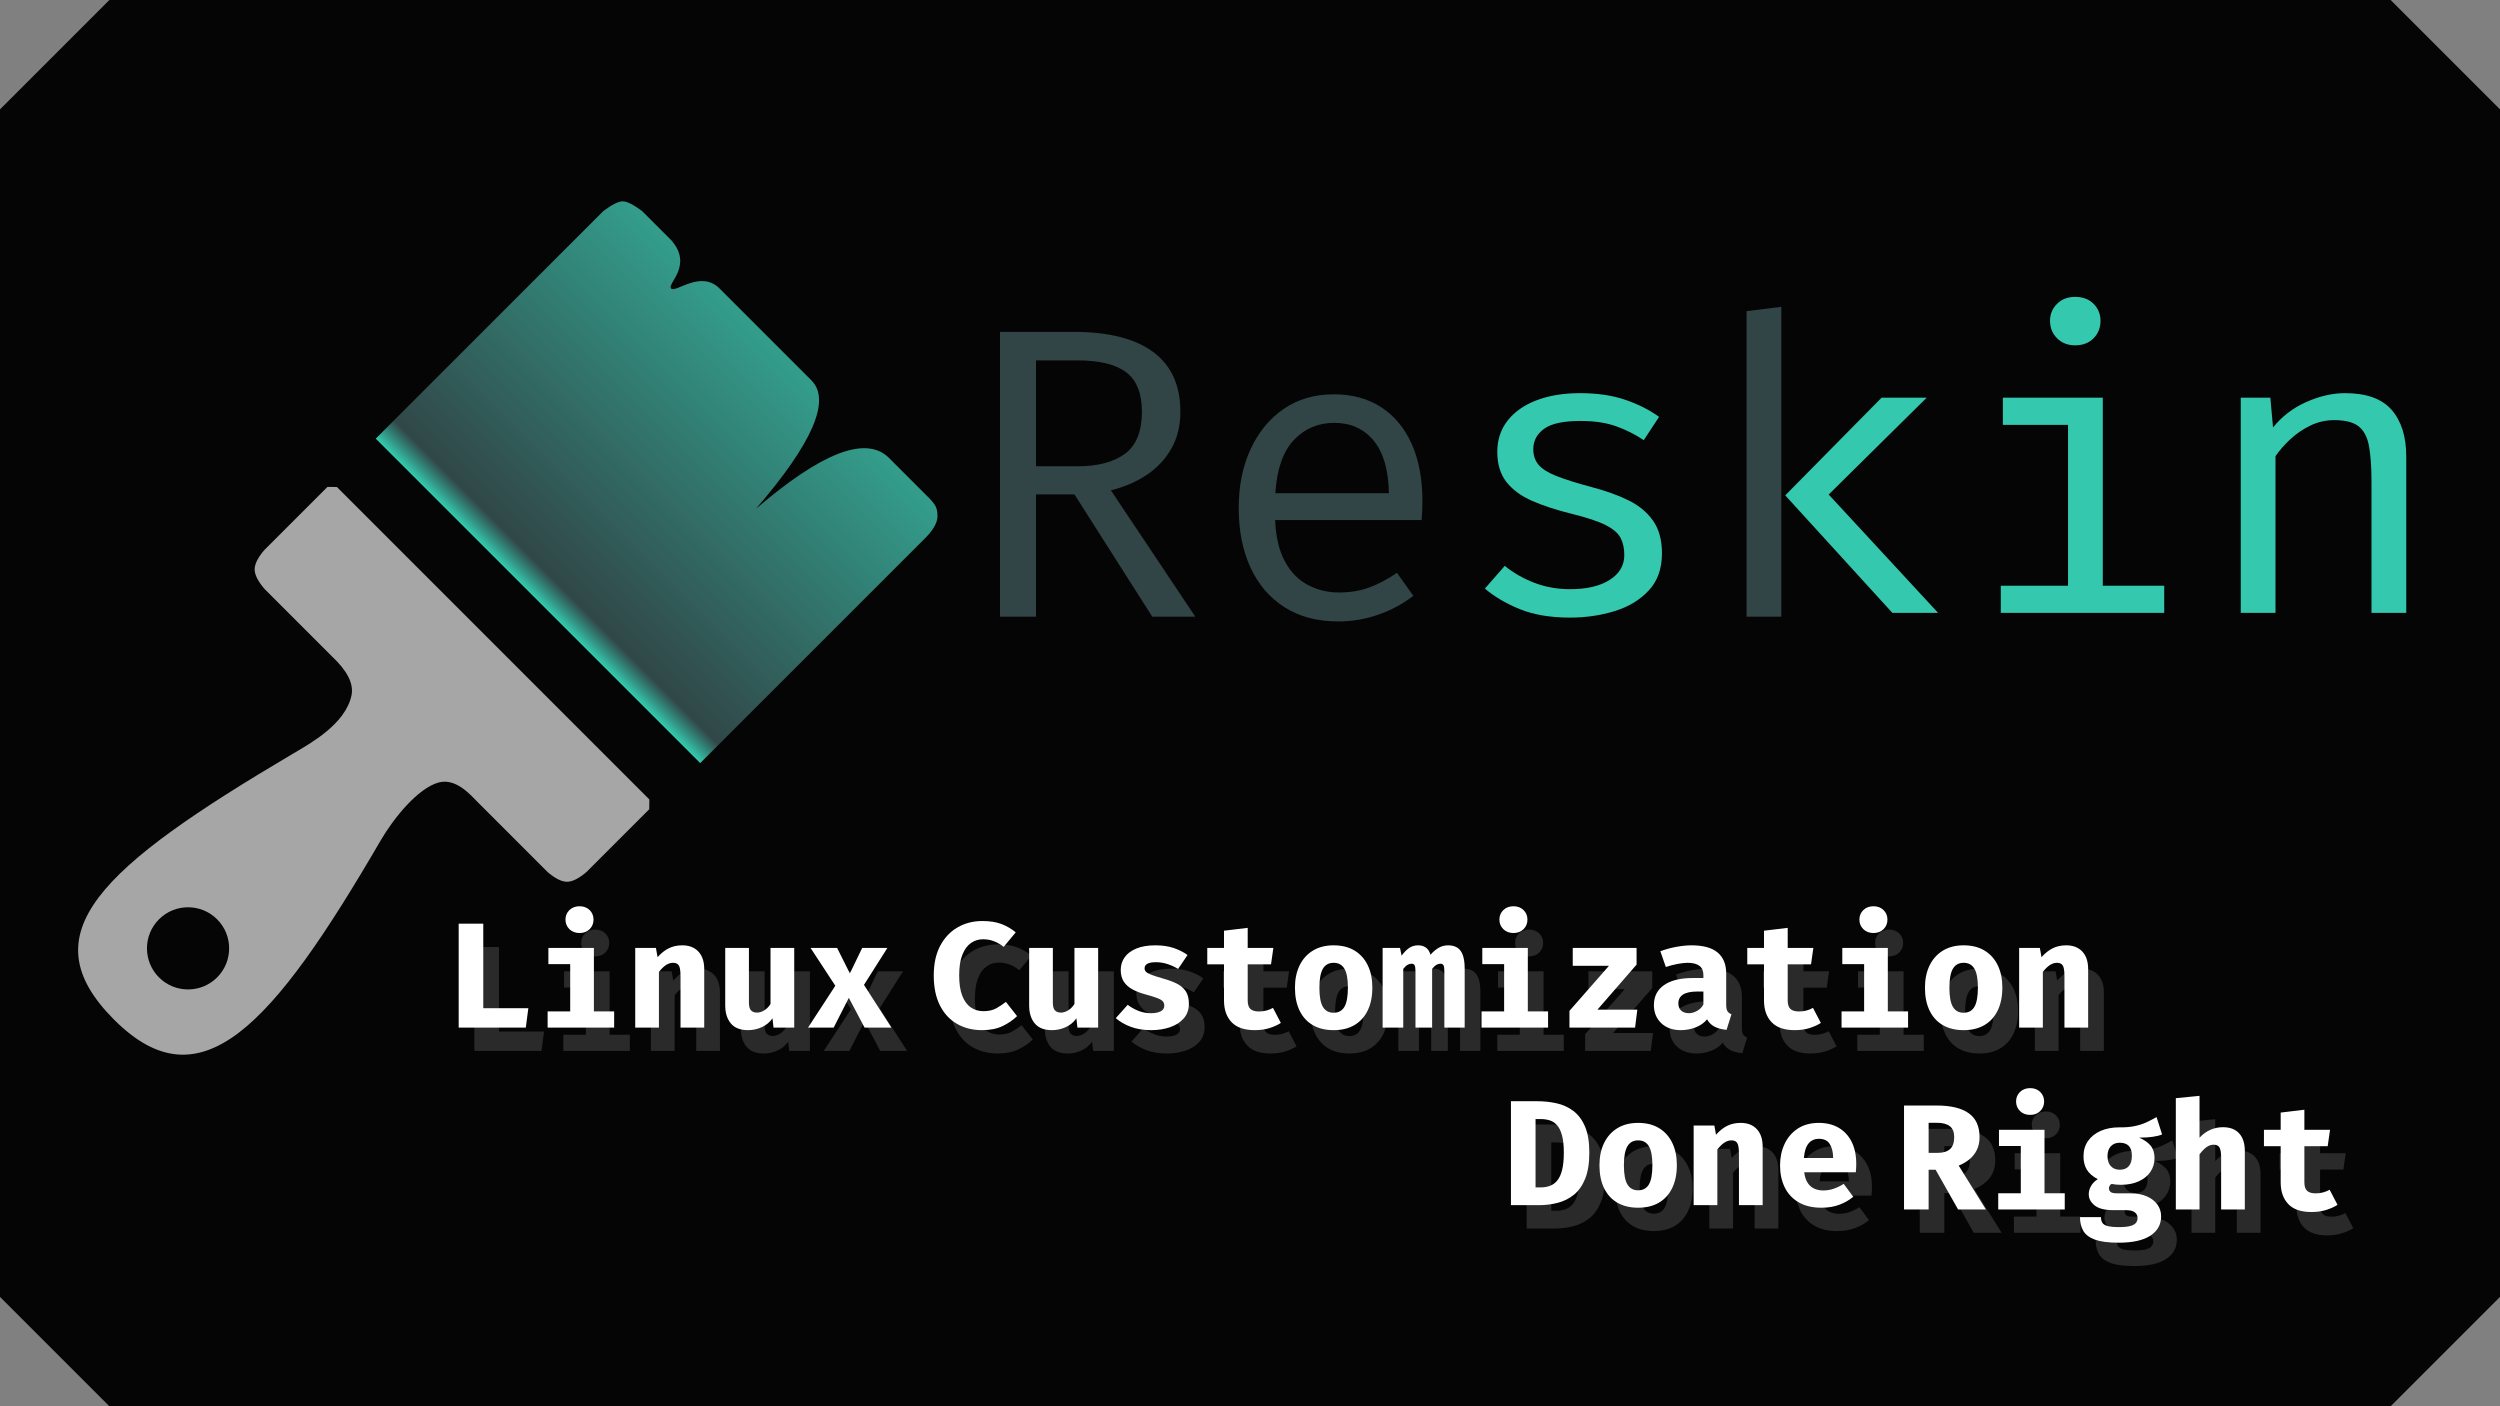
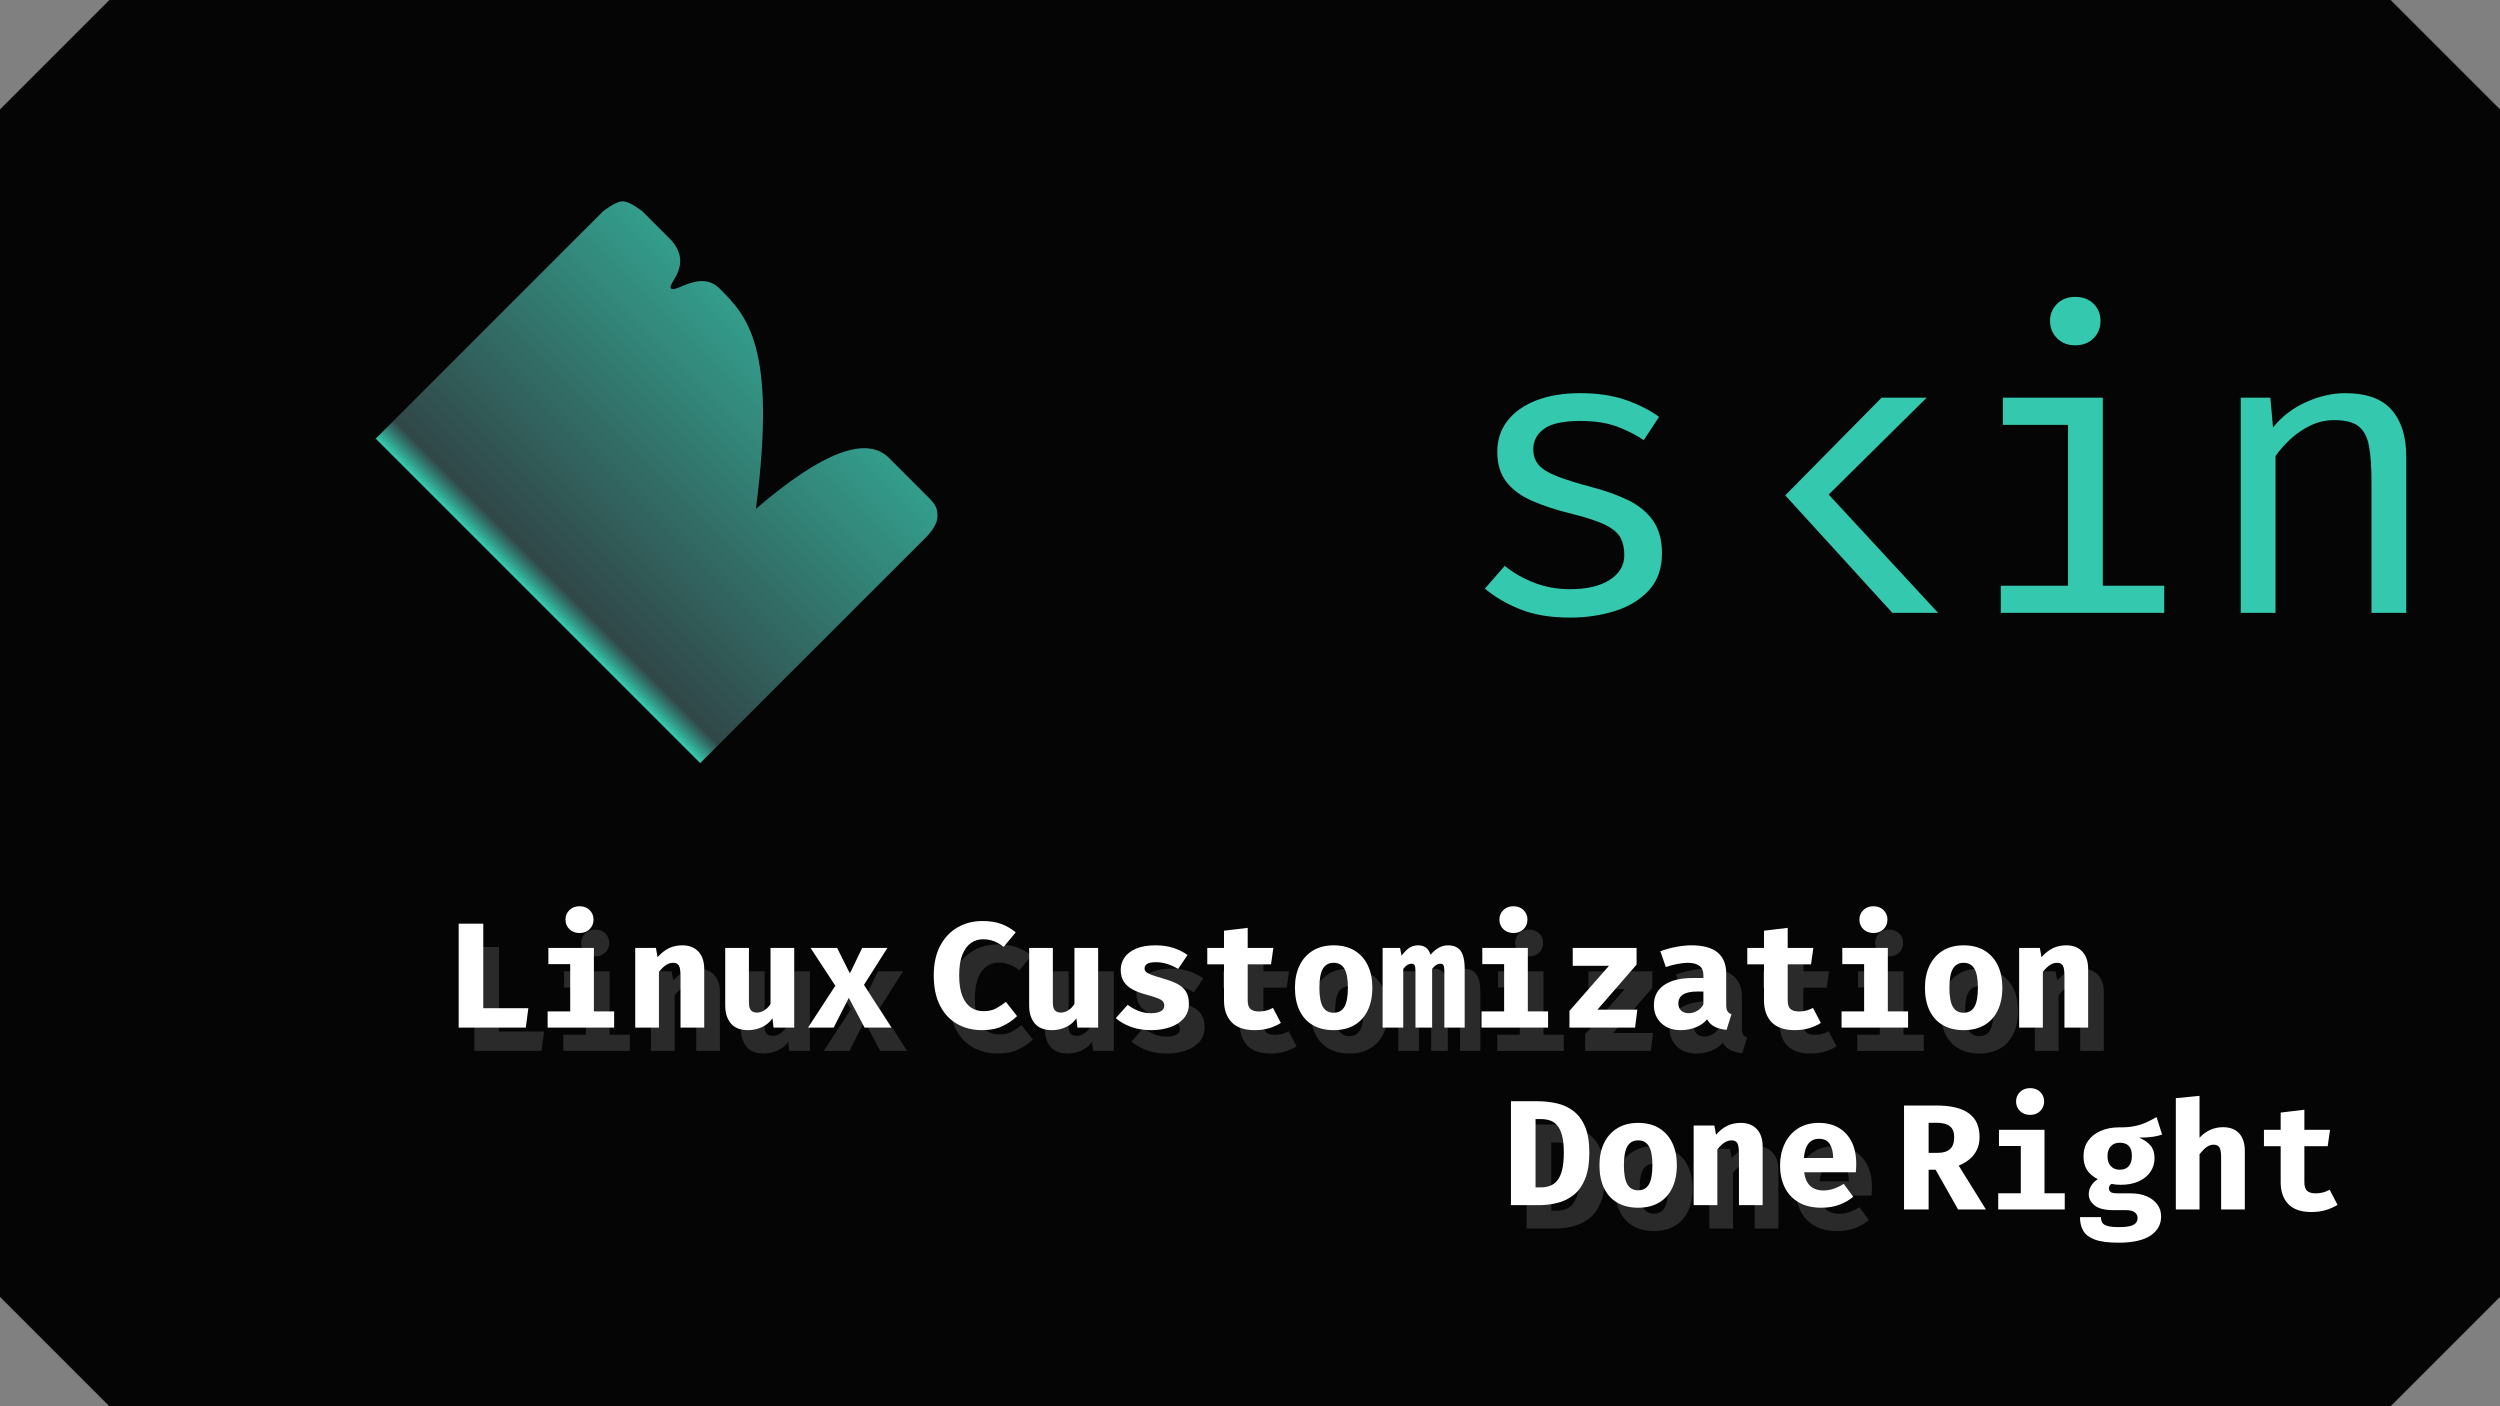
<svg xmlns="http://www.w3.org/2000/svg" style="isolation:isolate" viewBox="0 0 800 450" width="800pt" height="450pt">
  <rect x="0" y="0" width="800" height="450" fill="#808080" stroke="none" />
  <defs>
    <clipPath id="_clipPath_ngXxwTWqhRKixOng3SK1QGwDC27ZefE2">
      <rect x="0" y="0" width="800" height="450" />
    </clipPath>
  </defs>
  <g clip-path="url(#_clipPath_ngXxwTWqhRKixOng3SK1QGwDC27ZefE2)">
    <path d="M 35 0 L 765 0 L 800 35 L 800 415 L 765 450 L 35 450 L 0 415 L 0 35 L 35 0 Z" style="stroke:none;fill:#050505;stroke-miterlimit:10;" />
    <g>
-       <path d=" M 81.487 182.208 Q 81.493 179.612 84.586 176.009 L 104.778 155.817 L 107.805 155.835 L 207.791 255.82 L 207.754 258.956 L 187.632 279.079 Q 183.964 282.168 181.445 282.166 Q 178.926 282.164 175.3 279.121 Q 159.667 263.488 153.017 256.837 C 150.694 254.515 146 248.879 140.377 250.396 C 133.693 252.2 125.881 261.938 121.78 268.993 C 87.003 328.823 64.101 353.89 36.544 326.333 C 8.988 298.777 31.804 277.769 93.885 241.098 C 99.219 237.947 110.593 231.709 112.482 222.501 Q 113.621 216.947 106.162 209.982 L 84.722 188.543 Q 81.481 184.804 81.487 182.208 Z  M 50.879 294.176 C 56.011 289.044 64.344 289.044 69.476 294.176 C 74.608 299.308 74.608 307.641 69.476 312.773 C 64.344 317.905 56.011 317.905 50.879 312.773 C 45.747 307.641 45.747 299.308 50.879 294.176 Z " fill-rule="evenodd" fill="rgb(166,166,166)" />
      <linearGradient id="_lgradient_1" x1="0.5" y1="-0.472" x2="0.5" y2="1" gradientTransform="matrix(103.84,103.84,-79.038,79.038,199.269,61.326)" gradientUnits="userSpaceOnUse">
        <stop offset="0%" stop-opacity="1" style="stop-color:rgb(52,201,174)" />
        <stop offset="95%" stop-opacity="1" style="stop-color:rgb(49,71,72)" />
        <stop offset="100%" stop-opacity="1" style="stop-color:rgb(52,201,174)" />
      </linearGradient>
-       <path d=" M 199.267 64.428 Q 197.239 64.428 193.068 67.527 L 120.23 140.365 L 224.063 244.197 L 295.351 172.909 Q 300 168.496 300 165.161 C 300 161.826 298.938 160.999 295.351 157.412 C 291.474 153.535 288.157 150.218 284.503 146.564 Q 273.558 135.619 241.885 162.836 Q 269.054 131.309 259.707 121.768 C 248.673 110.734 239.019 101.081 230.262 92.323 C 224.235 86.296 216.241 93.8 214.764 92.323 C 213.287 90.846 221.995 84.995 214.764 76.825 Q 211.136 73.197 205.466 67.527 Q 201.295 64.428 199.267 64.428 Z " fill="url(#_lgradient_1)" />
+       <path d=" M 199.267 64.428 Q 197.239 64.428 193.068 67.527 L 120.23 140.365 L 224.063 244.197 L 295.351 172.909 Q 300 168.496 300 165.161 C 300 161.826 298.938 160.999 295.351 157.412 C 291.474 153.535 288.157 150.218 284.503 146.564 Q 273.558 135.619 241.885 162.836 C 248.673 110.734 239.019 101.081 230.262 92.323 C 224.235 86.296 216.241 93.8 214.764 92.323 C 213.287 90.846 221.995 84.995 214.764 76.825 Q 211.136 73.197 205.466 67.527 Q 201.295 64.428 199.267 64.428 Z " fill="url(#_lgradient_1)" />
    </g>
    <g>
      <path d=" M 502.436 188.539 L 502.436 188.539 L 502.436 188.539 Q 510.446 188.539 515.113 185.562 L 515.113 185.562 L 515.113 185.562 Q 519.779 182.586 519.779 177.615 L 519.779 177.615 L 519.779 177.615 Q 519.779 174.475 518.621 172.186 L 518.621 172.186 L 518.621 172.186 Q 517.462 169.896 513.888 168.065 L 513.888 168.065 L 513.888 168.065 Q 510.313 166.233 502.899 164.402 L 502.899 164.402 L 502.899 164.402 Q 495.684 162.636 490.355 160.313 L 490.355 160.313 L 490.355 160.313 Q 485.027 157.991 482.081 154.263 L 482.081 154.263 L 482.081 154.263 Q 479.135 150.534 479.135 144.582 L 479.135 144.582 L 479.135 144.582 Q 479.135 138.76 482.478 134.541 L 482.478 134.541 L 482.478 134.541 Q 485.821 130.322 491.779 128.066 L 491.779 128.066 L 491.779 128.066 Q 497.736 125.809 505.613 125.809 L 505.613 125.809 L 505.613 125.809 Q 514.02 125.809 520.276 128 L 520.276 128 L 520.276 128 Q 526.531 130.191 530.9 133.397 L 530.9 133.397 L 526.002 140.853 L 526.002 140.853 Q 522.03 138.172 517.264 136.438 L 517.264 136.438 L 517.264 136.438 Q 512.498 134.705 505.746 134.705 L 505.746 134.705 L 505.746 134.705 Q 497.537 134.705 494.095 137.223 L 494.095 137.223 L 494.095 137.223 Q 490.653 139.741 490.653 143.732 L 490.653 143.732 L 490.653 143.732 Q 490.653 146.74 492.341 148.736 L 492.341 148.736 L 492.341 148.736 Q 494.029 150.731 498.067 152.333 L 498.067 152.333 L 498.067 152.333 Q 502.105 153.936 509.188 155.833 L 509.188 155.833 L 509.188 155.833 Q 516.006 157.599 521.07 160.084 L 521.07 160.084 L 521.07 160.084 Q 526.134 162.57 528.981 166.626 L 528.981 166.626 L 528.981 166.626 Q 531.827 170.681 531.827 177.092 L 531.827 177.092 L 531.827 177.092 Q 531.827 184.418 527.59 188.964 L 527.59 188.964 L 527.59 188.964 Q 523.354 193.51 516.635 195.57 L 516.635 195.57 L 516.635 195.57 Q 509.916 197.631 502.436 197.631 L 502.436 197.631 L 502.436 197.631 Q 492.97 197.631 486.317 194.916 L 486.317 194.916 L 486.317 194.916 Q 479.665 192.202 475.163 188.342 L 475.163 188.342 L 481.518 181.082 L 481.518 181.082 Q 485.622 184.418 490.951 186.478 L 490.951 186.478 L 490.951 186.478 Q 496.28 188.539 502.436 188.539 Z  M 602.127 127.248 L 616.558 127.248 L 585.181 158.253 L 620.199 196.126 L 605.569 196.126 L 571.28 158.515 L 602.127 127.248 Z  M 640.918 127.248 L 672.891 127.248 L 672.891 187.427 L 692.551 187.427 L 692.551 196.126 L 640.256 196.126 L 640.256 187.427 L 661.77 187.427 L 661.77 135.948 L 640.918 135.948 L 640.918 127.248 Z  M 664.02 95 L 664.02 95 L 664.02 95 Q 667.727 95 669.945 97.224 L 669.945 97.224 L 669.945 97.224 Q 672.162 99.448 672.162 102.653 L 672.162 102.653 L 672.162 102.653 Q 672.162 105.989 669.945 108.246 L 669.945 108.246 L 669.945 108.246 Q 667.727 110.503 664.02 110.503 L 664.02 110.503 L 664.02 110.503 Q 660.512 110.503 658.261 108.246 L 658.261 108.246 L 658.261 108.246 Q 656.011 105.989 656.011 102.653 L 656.011 102.653 L 656.011 102.653 Q 656.011 99.448 658.261 97.224 L 658.261 97.224 L 658.261 97.224 Q 660.512 95 664.02 95 Z  M 728.164 196.126 L 717.043 196.126 L 717.043 127.248 L 726.509 127.248 L 727.37 136.798 L 727.37 136.798 Q 731.606 131.5 737.994 128.654 L 737.994 128.654 L 737.994 128.654 Q 744.382 125.809 750.406 125.809 L 750.406 125.809 L 750.406 125.809 Q 760.666 125.809 765.333 131.173 L 765.333 131.173 L 765.333 131.173 Q 770 136.536 770 146.086 L 770 146.086 L 770 196.126 L 758.879 196.126 L 758.879 154.197 L 758.879 154.197 Q 758.879 147.133 758.085 142.783 L 758.085 142.783 L 758.085 142.783 Q 757.29 138.433 754.775 136.438 L 754.775 136.438 L 754.775 136.438 Q 752.259 134.443 746.964 134.443 L 746.964 134.443 L 746.964 134.443 Q 742.86 134.443 739.252 136.209 L 739.252 136.209 L 739.252 136.209 Q 735.644 137.975 732.831 140.625 L 732.831 140.625 L 732.831 140.625 Q 730.018 143.274 728.164 145.956 L 728.164 145.956 L 728.164 196.126 Z " fill="rgb(52,201,174)" />
-       <path d=" M 377.723 131.739 L 377.723 131.739 L 377.723 131.739 Q 377.723 138.557 374.777 143.654 L 374.777 143.654 L 374.777 143.654 Q 371.831 148.751 366.801 152.061 L 366.801 152.061 L 366.801 152.061 Q 361.77 155.371 355.481 156.893 L 355.481 156.893 L 382.489 197.339 L 368.72 197.339 L 343.831 158.217 L 331.518 158.217 L 331.518 197.339 L 320 197.339 L 320 106.187 L 343.433 106.187 L 343.433 106.187 Q 360.313 106.187 369.018 112.641 L 369.018 112.641 L 369.018 112.641 Q 377.723 119.095 377.723 131.739 Z  M 365.41 131.739 L 365.41 131.739 L 365.41 131.739 Q 365.41 122.935 360.38 119.128 L 360.38 119.128 L 360.38 119.128 Q 355.349 115.322 344.757 115.322 L 344.757 115.322 L 331.518 115.322 L 331.518 149.214 L 344.757 149.214 L 344.757 149.214 Q 354.554 149.214 359.982 145.21 L 359.982 145.21 L 359.982 145.21 Q 365.41 141.205 365.41 131.739 Z  M 454.907 166.425 L 408.041 166.425 L 408.041 166.425 Q 408.372 174.501 411.152 179.632 L 411.152 179.632 L 411.152 179.632 Q 413.932 184.762 418.499 187.178 L 418.499 187.178 L 418.499 187.178 Q 423.067 189.594 428.429 189.594 L 428.429 189.594 L 428.429 189.594 Q 433.791 189.594 438.127 188.005 L 438.127 188.005 L 438.127 188.005 Q 442.463 186.417 447.03 183.305 L 447.03 183.305 L 452.26 190.653 L 452.26 190.653 Q 447.361 194.493 441.105 196.677 L 441.105 196.677 L 441.105 196.677 Q 434.85 198.861 428.296 198.861 L 428.296 198.861 L 428.296 198.861 Q 418.169 198.861 411.019 194.294 L 411.019 194.294 L 411.019 194.294 Q 403.87 189.726 400.13 181.551 L 400.13 181.551 L 400.13 181.551 Q 396.39 173.376 396.39 162.586 L 396.39 162.586 L 396.39 162.586 Q 396.39 151.995 400.163 143.786 L 400.163 143.786 L 400.163 143.786 Q 403.936 135.578 410.755 130.878 L 410.755 130.878 L 410.755 130.878 Q 417.573 126.178 426.84 126.178 L 426.84 126.178 L 426.84 126.178 Q 435.644 126.178 441.999 130.316 L 441.999 130.316 L 441.999 130.316 Q 448.354 134.453 451.763 142.098 L 451.763 142.098 L 451.763 142.098 Q 455.172 149.744 455.172 160.335 L 455.172 160.335 L 455.172 160.335 Q 455.172 162.123 455.106 163.678 L 455.106 163.678 L 455.106 163.678 Q 455.04 165.234 454.907 166.425 L 454.907 166.425 Z  M 426.973 135.313 L 426.973 135.313 L 426.973 135.313 Q 419.228 135.313 414.031 140.808 L 414.031 140.808 L 414.031 140.808 Q 408.835 146.302 408.107 157.82 L 408.107 157.82 L 444.448 157.82 L 444.448 157.82 Q 444.25 146.633 439.55 140.973 L 439.55 140.973 L 439.55 140.973 Q 434.85 135.313 426.973 135.313 Z  M 558.901 99.568 L 570.022 98.177 L 570.022 197.339 L 558.901 197.339 L 558.901 99.568 Z " fill="rgb(49,68,70)" />
    </g>
    <g>
      <g>
        <path d=" M 173.28 336.304 L 151.8 336.304 L 151.8 303.04 L 159.672 303.04 L 159.672 330.088 L 174.096 330.088 L 173.28 336.304 Z  M 180.504 310.816 L 195.072 310.816 L 195.072 331.12 L 201.552 331.12 L 201.552 336.304 L 180.264 336.304 L 180.264 331.12 L 187.488 331.12 L 187.488 316 L 180.504 316 L 180.504 310.816 Z  M 190.488 297.472 L 190.488 297.472 L 190.488 297.472 Q 192.456 297.472 193.704 298.696 L 193.704 298.696 L 193.704 298.696 Q 194.952 299.92 194.952 301.744 L 194.952 301.744 L 194.952 301.744 Q 194.952 303.568 193.704 304.804 L 193.704 304.804 L 193.704 304.804 Q 192.456 306.04 190.488 306.04 L 190.488 306.04 L 190.488 306.04 Q 188.496 306.04 187.236 304.804 L 187.236 304.804 L 187.236 304.804 Q 185.976 303.568 185.976 301.744 L 185.976 301.744 L 185.976 301.744 Q 185.976 299.92 187.236 298.696 L 187.236 298.696 L 187.236 298.696 Q 188.496 297.472 190.488 297.472 Z  M 215.88 336.304 L 208.296 336.304 L 208.296 310.816 L 214.92 310.816 L 215.448 313.768 L 215.448 313.768 Q 217.152 311.848 219.048 310.912 L 219.048 310.912 L 219.048 310.912 Q 220.944 309.976 223.368 309.976 L 223.368 309.976 L 223.368 309.976 Q 226.632 309.976 228.504 311.968 L 228.504 311.968 L 228.504 311.968 Q 230.376 313.96 230.376 317.584 L 230.376 317.584 L 230.376 336.304 L 222.792 336.304 L 222.792 319.768 L 222.792 319.768 Q 222.792 318.208 222.576 317.284 L 222.576 317.284 L 222.576 317.284 Q 222.36 316.36 221.82 315.964 L 221.82 315.964 L 221.82 315.964 Q 221.28 315.568 220.344 315.568 L 220.344 315.568 L 220.344 315.568 Q 219.552 315.568 218.796 315.916 L 218.796 315.916 L 218.796 315.916 Q 218.04 316.264 217.32 316.912 L 217.32 316.912 L 217.32 316.912 Q 216.6 317.56 215.88 318.472 L 215.88 318.472 L 215.88 336.304 Z  M 237.096 310.816 L 244.68 310.816 L 244.68 328.264 L 244.68 328.264 Q 244.68 330.112 245.364 330.808 L 245.364 330.808 L 245.364 330.808 Q 246.048 331.504 247.272 331.504 L 247.272 331.504 L 247.272 331.504 Q 248.448 331.504 249.624 330.76 L 249.624 330.76 L 249.624 330.76 Q 250.8 330.016 251.592 328.744 L 251.592 328.744 L 251.592 310.816 L 259.176 310.816 L 259.176 336.304 L 252.552 336.304 L 252.216 333.328 L 252.216 333.328 Q 250.92 335.2 248.808 336.16 L 248.808 336.16 L 248.808 336.16 Q 246.696 337.12 244.392 337.12 L 244.392 337.12 L 244.392 337.12 Q 240.696 337.12 238.896 334.972 L 238.896 334.972 L 238.896 334.972 Q 237.096 332.824 237.096 329.2 L 237.096 329.2 L 237.096 310.816 Z  M 276.648 326.776 L 271.8 336.304 L 263.592 336.304 L 272.328 322.912 L 264.408 310.816 L 272.904 310.816 L 276.984 318.976 L 280.92 310.816 L 288.984 310.816 L 281.496 322.624 L 290.28 336.304 L 281.688 336.304 L 276.648 326.776 Z " fill="rgb(255,255,255)" fill-opacity="0.15" />
-         <path d=" M 638.48 371.344 L 638.48 371.344 L 638.48 371.344 Q 638.48 373.72 637.592 375.496 L 637.592 375.496 L 637.592 375.496 Q 636.704 377.272 635.192 378.496 L 635.192 378.496 L 635.192 378.496 Q 633.68 379.72 631.808 380.464 L 631.808 380.464 L 640.52 394.504 L 631.616 394.504 L 624.416 381.784 L 622.184 381.784 L 622.184 394.504 L 614.312 394.504 L 614.312 361.24 L 624.776 361.24 L 624.776 361.24 Q 631.568 361.24 635.024 363.712 L 635.024 363.712 L 635.024 363.712 Q 638.48 366.184 638.48 371.344 Z  M 630.368 371.344 L 630.368 371.344 L 630.368 371.344 Q 630.368 368.944 628.964 367.852 L 628.964 367.852 L 628.964 367.852 Q 627.56 366.76 624.8 366.76 L 624.8 366.76 L 622.184 366.76 L 622.184 376.384 L 625.112 376.384 L 625.112 376.384 Q 627.68 376.384 629.024 375.184 L 629.024 375.184 L 629.024 375.184 Q 630.368 373.984 630.368 371.344 Z  M 644.696 369.016 L 659.264 369.016 L 659.264 389.32 L 665.744 389.32 L 665.744 394.504 L 644.456 394.504 L 644.456 389.32 L 651.68 389.32 L 651.68 374.2 L 644.696 374.2 L 644.696 369.016 Z  M 654.68 355.672 L 654.68 355.672 L 654.68 355.672 Q 656.648 355.672 657.896 356.896 L 657.896 356.896 L 657.896 356.896 Q 659.144 358.12 659.144 359.944 L 659.144 359.944 L 659.144 359.944 Q 659.144 361.768 657.896 363.004 L 657.896 363.004 L 657.896 363.004 Q 656.648 364.24 654.68 364.24 L 654.68 364.24 L 654.68 364.24 Q 652.688 364.24 651.428 363.004 L 651.428 363.004 L 651.428 363.004 Q 650.168 361.768 650.168 359.944 L 650.168 359.944 L 650.168 359.944 Q 650.168 358.12 651.428 356.896 L 651.428 356.896 L 651.428 356.896 Q 652.688 355.672 654.68 355.672 Z  M 695.12 364.936 L 695.12 364.936 L 696.896 370.504 L 696.896 370.504 Q 695.552 371.032 693.752 371.272 L 693.752 371.272 L 693.752 371.272 Q 691.952 371.512 689.552 371.512 L 689.552 371.512 L 689.552 371.512 Q 691.952 372.544 693.212 374.068 L 693.212 374.068 L 693.212 374.068 Q 694.472 375.592 694.472 378.064 L 694.472 378.064 L 694.472 378.064 Q 694.472 380.536 693.152 382.468 L 693.152 382.468 L 693.152 382.468 Q 691.832 384.4 689.408 385.504 L 689.408 385.504 L 689.408 385.504 Q 686.984 386.608 683.672 386.608 L 683.672 386.608 L 683.672 386.608 Q 682.856 386.608 682.136 386.536 L 682.136 386.536 L 682.136 386.536 Q 681.416 386.464 680.72 386.32 L 680.72 386.32 L 680.72 386.32 Q 680.312 386.536 680.096 386.944 L 680.096 386.944 L 680.096 386.944 Q 679.88 387.352 679.88 387.784 L 679.88 387.784 L 679.88 387.784 Q 679.88 388.384 680.372 388.864 L 680.372 388.864 L 680.372 388.864 Q 680.864 389.344 682.688 389.344 L 682.688 389.344 L 686.864 389.344 L 686.864 389.344 Q 689.84 389.344 692.012 390.304 L 692.012 390.304 L 692.012 390.304 Q 694.184 391.264 695.384 392.92 L 695.384 392.92 L 695.384 392.92 Q 696.584 394.576 696.584 396.712 L 696.584 396.712 L 696.584 396.712 Q 696.584 400.624 693.152 402.88 L 693.152 402.88 L 693.152 402.88 Q 689.72 405.136 682.952 405.136 L 682.952 405.136 L 682.952 405.136 Q 678.056 405.136 675.38 404.14 L 675.38 404.14 L 675.38 404.14 Q 672.704 403.144 671.66 401.308 L 671.66 401.308 L 671.66 401.308 Q 670.616 399.472 670.616 396.952 L 670.616 396.952 L 677.336 396.952 L 677.336 396.952 Q 677.336 398.056 677.78 398.764 L 677.78 398.764 L 677.78 398.764 Q 678.224 399.472 679.484 399.808 L 679.484 399.808 L 679.484 399.808 Q 680.744 400.144 683.144 400.144 L 683.144 400.144 L 683.144 400.144 Q 685.568 400.144 686.84 399.76 L 686.84 399.76 L 686.84 399.76 Q 688.112 399.376 688.58 398.716 L 688.58 398.716 L 688.58 398.716 Q 689.048 398.056 689.048 397.24 L 689.048 397.24 L 689.048 397.24 Q 689.048 396.112 688.16 395.416 L 688.16 395.416 L 688.16 395.416 Q 687.272 394.72 685.352 394.72 L 685.352 394.72 L 681.296 394.72 L 681.296 394.72 Q 677.168 394.72 675.296 393.196 L 675.296 393.196 L 675.296 393.196 Q 673.424 391.672 673.424 389.632 L 673.424 389.632 L 673.424 389.632 Q 673.424 388.216 674.18 386.944 L 674.18 386.944 L 674.18 386.944 Q 674.936 385.672 676.304 384.808 L 676.304 384.808 L 676.304 384.808 Q 673.856 383.512 672.8 381.748 L 672.8 381.748 L 672.8 381.748 Q 671.744 379.984 671.744 377.512 L 671.744 377.512 L 671.744 377.512 Q 671.744 374.632 673.208 372.556 L 673.208 372.556 L 673.208 372.556 Q 674.672 370.48 677.252 369.352 L 677.252 369.352 L 677.252 369.352 Q 679.832 368.224 683.144 368.224 L 683.144 368.224 L 683.144 368.224 Q 686 368.272 688.112 367.828 L 688.112 367.828 L 688.112 367.828 Q 690.224 367.384 691.904 366.604 L 691.904 366.604 L 691.904 366.604 Q 693.584 365.824 695.12 364.936 Z  M 683.336 373.144 L 683.336 373.144 L 683.336 373.144 Q 681.536 373.144 680.48 374.284 L 680.48 374.284 L 680.48 374.284 Q 679.424 375.424 679.424 377.416 L 679.424 377.416 L 679.424 377.416 Q 679.424 379.528 680.504 380.656 L 680.504 380.656 L 680.504 380.656 Q 681.584 381.784 683.336 381.784 L 683.336 381.784 L 683.336 381.784 Q 685.232 381.784 686.228 380.656 L 686.228 380.656 L 686.228 380.656 Q 687.224 379.528 687.224 377.32 L 687.224 377.32 L 687.224 377.32 Q 687.224 375.184 686.24 374.164 L 686.24 374.164 L 686.24 374.164 Q 685.256 373.144 683.336 373.144 Z  M 701.288 358.888 L 708.872 358.144 L 708.872 371.536 L 708.872 371.536 Q 710.48 369.832 712.364 369.004 L 712.364 369.004 L 712.364 369.004 Q 714.248 368.176 716.36 368.176 L 716.36 368.176 L 716.36 368.176 Q 719.768 368.176 721.568 370.168 L 721.568 370.168 L 721.568 370.168 Q 723.368 372.16 723.368 375.784 L 723.368 375.784 L 723.368 394.504 L 715.784 394.504 L 715.784 377.896 L 715.784 377.896 Q 715.784 375.592 715.268 374.68 L 715.268 374.68 L 715.268 374.68 Q 714.752 373.768 713.336 373.768 L 713.336 373.768 L 713.336 373.768 Q 712.544 373.768 711.788 374.14 L 711.788 374.14 L 711.788 374.14 Q 711.032 374.512 710.312 375.208 L 710.312 375.208 L 710.312 375.208 Q 709.592 375.904 708.872 376.864 L 708.872 376.864 L 708.872 394.504 L 701.288 394.504 L 701.288 358.888 Z  M 750.512 388.192 L 753.032 393.016 L 753.032 393.016 Q 751.544 393.976 749.432 394.648 L 749.432 394.648 L 749.432 394.648 Q 747.32 395.32 744.68 395.32 L 744.68 395.32 L 744.68 395.32 Q 739.688 395.32 737.264 392.764 L 737.264 392.764 L 737.264 392.764 Q 734.84 390.208 734.84 385.816 L 734.84 385.816 L 734.84 374.248 L 729.488 374.248 L 729.488 369.016 L 734.84 369.016 L 734.84 363.496 L 742.424 362.584 L 742.424 369.016 L 750.632 369.016 L 749.888 374.248 L 742.424 374.248 L 742.424 385.816 L 742.424 385.816 Q 742.424 387.712 743.288 388.528 L 743.288 388.528 L 743.288 388.528 Q 744.152 389.344 746.048 389.344 L 746.048 389.344 L 746.048 389.344 Q 747.392 389.344 748.508 389.02 L 748.508 389.02 L 748.508 389.02 Q 749.624 388.696 750.512 388.192 L 750.512 388.192 Z " fill="rgb(255,255,255)" fill-opacity="0.15" />
        <path d=" M 505.448 376.324 L 505.448 376.324 L 505.448 376.324 Q 505.448 372.964 504.884 370.852 L 504.884 370.852 L 504.884 370.852 Q 504.32 368.74 503.324 367.588 L 503.324 367.588 L 503.324 367.588 Q 502.328 366.436 500.984 366.004 L 500.984 366.004 L 500.984 366.004 Q 499.64 365.572 498.08 365.572 L 498.08 365.572 L 496.4 365.572 L 496.4 387.436 L 498.08 387.436 L 498.08 387.436 Q 499.712 387.436 501.068 386.92 L 501.068 386.92 L 501.068 386.92 Q 502.424 386.404 503.408 385.168 L 503.408 385.168 L 503.408 385.168 Q 504.392 383.932 504.92 381.772 L 504.92 381.772 L 504.92 381.772 Q 505.448 379.612 505.448 376.324 Z  M 513.608 376.324 L 513.608 376.324 L 513.608 376.324 Q 513.608 381.388 512.276 384.676 L 512.276 384.676 L 512.276 384.676 Q 510.944 387.964 508.664 389.8 L 508.664 389.8 L 508.664 389.8 Q 506.384 391.636 503.492 392.38 L 503.492 392.38 L 503.492 392.38 Q 500.6 393.124 497.504 393.124 L 497.504 393.124 L 488.528 393.124 L 488.528 359.86 L 496.928 359.86 L 496.928 359.86 Q 500.12 359.86 503.108 360.52 L 503.108 360.52 L 503.108 360.52 Q 506.096 361.18 508.46 362.944 L 508.46 362.944 L 508.46 362.944 Q 510.824 364.708 512.216 367.936 L 512.216 367.936 L 512.216 367.936 Q 513.608 371.164 513.608 376.324 Z  M 529.232 366.796 L 529.232 366.796 L 529.232 366.796 Q 533.168 366.796 535.928 368.476 L 535.928 368.476 L 535.928 368.476 Q 538.688 370.156 540.152 373.192 L 540.152 373.192 L 540.152 373.192 Q 541.616 376.228 541.616 380.308 L 541.616 380.308 L 541.616 380.308 Q 541.616 384.556 540.14 387.616 L 540.14 387.616 L 540.14 387.616 Q 538.664 390.676 535.904 392.308 L 535.904 392.308 L 535.904 392.308 Q 533.144 393.94 529.232 393.94 L 529.232 393.94 L 529.232 393.94 Q 525.344 393.94 522.572 392.332 L 522.572 392.332 L 522.572 392.332 Q 519.8 390.724 518.324 387.676 L 518.324 387.676 L 518.324 387.676 Q 516.848 384.628 516.848 380.356 L 516.848 380.356 L 516.848 380.356 Q 516.848 376.3 518.324 373.252 L 518.324 373.252 L 518.324 373.252 Q 519.8 370.204 522.572 368.5 L 522.572 368.5 L 522.572 368.5 Q 525.344 366.796 529.232 366.796 Z  M 529.232 372.388 L 529.232 372.388 L 529.232 372.388 Q 526.904 372.388 525.788 374.296 L 525.788 374.296 L 525.788 374.296 Q 524.672 376.204 524.672 380.356 L 524.672 380.356 L 524.672 380.356 Q 524.672 384.58 525.788 386.476 L 525.788 386.476 L 525.788 386.476 Q 526.904 388.372 529.232 388.372 L 529.232 388.372 L 529.232 388.372 Q 531.56 388.372 532.676 386.476 L 532.676 386.476 L 532.676 386.476 Q 533.792 384.58 533.792 380.308 L 533.792 380.308 L 533.792 380.308 Q 533.792 376.18 532.676 374.284 L 532.676 374.284 L 532.676 374.284 Q 531.56 372.388 529.232 372.388 Z  M 554.576 393.124 L 546.992 393.124 L 546.992 367.636 L 553.616 367.636 L 554.144 370.588 L 554.144 370.588 Q 555.848 368.668 557.744 367.732 L 557.744 367.732 L 557.744 367.732 Q 559.64 366.796 562.064 366.796 L 562.064 366.796 L 562.064 366.796 Q 565.328 366.796 567.2 368.788 L 567.2 368.788 L 567.2 368.788 Q 569.072 370.78 569.072 374.404 L 569.072 374.404 L 569.072 393.124 L 561.488 393.124 L 561.488 376.588 L 561.488 376.588 Q 561.488 375.028 561.272 374.104 L 561.272 374.104 L 561.272 374.104 Q 561.056 373.18 560.516 372.784 L 560.516 372.784 L 560.516 372.784 Q 559.976 372.388 559.04 372.388 L 559.04 372.388 L 559.04 372.388 Q 558.248 372.388 557.492 372.736 L 557.492 372.736 L 557.492 372.736 Q 556.736 373.084 556.016 373.732 L 556.016 373.732 L 556.016 373.732 Q 555.296 374.38 554.576 375.292 L 554.576 375.292 L 554.576 393.124 Z  M 598.88 382.588 L 582.368 382.588 L 582.368 382.588 Q 582.632 384.676 583.46 385.96 L 583.46 385.96 L 583.46 385.96 Q 584.288 387.244 585.584 387.832 L 585.584 387.832 L 585.584 387.832 Q 586.88 388.42 588.488 388.42 L 588.488 388.42 L 588.488 388.42 Q 590.24 388.42 591.872 387.844 L 591.872 387.844 L 591.872 387.844 Q 593.504 387.268 595.016 386.308 L 595.016 386.308 L 598.064 390.436 L 598.064 390.436 Q 596.264 391.972 593.708 392.956 L 593.708 392.956 L 593.708 392.956 Q 591.152 393.94 587.888 393.94 L 587.888 393.94 L 587.888 393.94 Q 583.52 393.94 580.568 392.2 L 580.568 392.2 L 580.568 392.2 Q 577.616 390.46 576.128 387.412 L 576.128 387.412 L 576.128 387.412 Q 574.64 384.364 574.64 380.404 L 574.64 380.404 L 574.64 380.404 Q 574.64 376.636 576.08 373.552 L 576.08 373.552 L 576.08 373.552 Q 577.52 370.468 580.292 368.632 L 580.292 368.632 L 580.292 368.632 Q 583.064 366.796 587.072 366.796 L 587.072 366.796 L 587.072 366.796 Q 590.72 366.796 593.396 368.356 L 593.396 368.356 L 593.396 368.356 Q 596.072 369.916 597.548 372.844 L 597.548 372.844 L 597.548 372.844 Q 599.024 375.772 599.024 379.876 L 599.024 379.876 L 599.024 379.876 Q 599.024 380.524 598.988 381.268 L 598.988 381.268 L 598.988 381.268 Q 598.952 382.012 598.88 382.588 L 598.88 382.588 Z  M 587.072 371.884 L 587.072 371.884 L 587.072 371.884 Q 585.032 371.884 583.784 373.348 L 583.784 373.348 L 583.784 373.348 Q 582.536 374.812 582.272 378.028 L 582.272 378.028 L 591.632 378.028 L 591.632 378.028 Q 591.608 375.244 590.552 373.564 L 590.552 373.564 L 590.552 373.564 Q 589.496 371.884 587.072 371.884 Z " fill="rgb(255,255,255)" fill-opacity="0.15" />
        <path d=" M 319.376 302.2 L 319.376 302.2 L 319.376 302.2 Q 322.952 302.2 325.46 303.148 L 325.46 303.148 L 325.46 303.148 Q 327.968 304.096 330.056 305.824 L 330.056 305.824 L 326.192 310.48 L 326.192 310.48 Q 324.824 309.352 323.168 308.692 L 323.168 308.692 L 323.168 308.692 Q 321.512 308.032 319.568 308.032 L 319.568 308.032 L 319.568 308.032 Q 317.48 308.032 315.752 309.22 L 315.752 309.22 L 315.752 309.22 Q 314.024 310.408 312.992 312.964 L 312.992 312.964 L 312.992 312.964 Q 311.96 315.52 311.96 319.6 L 311.96 319.6 L 311.96 319.6 Q 311.96 323.608 312.956 326.14 L 312.956 326.14 L 312.956 326.14 Q 313.952 328.672 315.704 329.86 L 315.704 329.86 L 315.704 329.86 Q 317.456 331.048 319.712 331.048 L 319.712 331.048 L 319.712 331.048 Q 322.208 331.048 323.864 330.112 L 323.864 330.112 L 323.864 330.112 Q 325.52 329.176 326.912 328.072 L 326.912 328.072 L 330.488 332.632 L 330.488 332.632 Q 328.616 334.48 325.88 335.8 L 325.88 335.8 L 325.88 335.8 Q 323.144 337.12 319.28 337.12 L 319.28 337.12 L 319.28 337.12 Q 314.768 337.12 311.276 335.116 L 311.276 335.116 L 311.276 335.116 Q 307.784 333.112 305.804 329.212 L 305.804 329.212 L 305.804 329.212 Q 303.824 325.312 303.824 319.6 L 303.824 319.6 L 303.824 319.6 Q 303.824 314.032 305.876 310.144 L 305.876 310.144 L 305.876 310.144 Q 307.928 306.256 311.456 304.228 L 311.456 304.228 L 311.456 304.228 Q 314.984 302.2 319.376 302.2 Z  M 334.352 310.816 L 341.936 310.816 L 341.936 328.264 L 341.936 328.264 Q 341.936 330.112 342.62 330.808 L 342.62 330.808 L 342.62 330.808 Q 343.304 331.504 344.528 331.504 L 344.528 331.504 L 344.528 331.504 Q 345.704 331.504 346.88 330.76 L 346.88 330.76 L 346.88 330.76 Q 348.056 330.016 348.848 328.744 L 348.848 328.744 L 348.848 310.816 L 356.432 310.816 L 356.432 336.304 L 349.808 336.304 L 349.472 333.328 L 349.472 333.328 Q 348.176 335.2 346.064 336.16 L 346.064 336.16 L 346.064 336.16 Q 343.952 337.12 341.648 337.12 L 341.648 337.12 L 341.648 337.12 Q 337.952 337.12 336.152 334.972 L 336.152 334.972 L 336.152 334.972 Q 334.352 332.824 334.352 329.2 L 334.352 329.2 L 334.352 310.816 Z  M 373.376 331.696 L 373.376 331.696 L 373.376 331.696 Q 375.272 331.696 376.436 331.096 L 376.436 331.096 L 376.436 331.096 Q 377.6 330.496 377.6 329.296 L 377.6 329.296 L 377.6 329.296 Q 377.6 328.48 377.144 327.928 L 377.144 327.928 L 377.144 327.928 Q 376.688 327.376 375.392 326.872 L 375.392 326.872 L 375.392 326.872 Q 374.096 326.368 371.552 325.672 L 371.552 325.672 L 371.552 325.672 Q 369.224 325.048 367.436 324.088 L 367.436 324.088 L 367.436 324.088 Q 365.648 323.128 364.652 321.616 L 364.652 321.616 L 364.652 321.616 Q 363.656 320.104 363.656 317.848 L 363.656 317.848 L 363.656 317.848 Q 363.656 315.568 364.928 313.792 L 364.928 313.792 L 364.928 313.792 Q 366.2 312.016 368.672 310.996 L 368.672 310.996 L 368.672 310.996 Q 371.144 309.976 374.72 309.976 L 374.72 309.976 L 374.72 309.976 Q 378.128 309.976 380.66 310.852 L 380.66 310.852 L 380.66 310.852 Q 383.192 311.728 385.04 313.072 L 385.04 313.072 L 382.016 317.536 L 382.016 317.536 Q 380.432 316.552 378.608 315.964 L 378.608 315.964 L 378.608 315.964 Q 376.784 315.376 374.936 315.376 L 374.936 315.376 L 374.936 315.376 Q 373.088 315.376 372.188 315.868 L 372.188 315.868 L 372.188 315.868 Q 371.288 316.36 371.288 317.344 L 371.288 317.344 L 371.288 317.344 Q 371.288 317.992 371.756 318.46 L 371.756 318.46 L 371.756 318.46 Q 372.224 318.928 373.52 319.42 L 373.52 319.42 L 373.52 319.42 Q 374.816 319.912 377.312 320.632 L 377.312 320.632 L 377.312 320.632 Q 379.784 321.328 381.62 322.24 L 381.62 322.24 L 381.62 322.24 Q 383.456 323.152 384.464 324.676 L 384.464 324.676 L 384.464 324.676 Q 385.472 326.2 385.472 328.696 L 385.472 328.696 L 385.472 328.696 Q 385.472 331.48 383.816 333.364 L 383.816 333.364 L 383.816 333.364 Q 382.16 335.248 379.424 336.184 L 379.424 336.184 L 379.424 336.184 Q 376.688 337.12 373.424 337.12 L 373.424 337.12 L 373.424 337.12 Q 369.728 337.12 366.896 336.064 L 366.896 336.064 L 366.896 336.064 Q 364.064 335.008 362.072 333.28 L 362.072 333.28 L 365.888 329.008 L 365.888 329.008 Q 367.376 330.16 369.26 330.928 L 369.26 330.928 L 369.26 330.928 Q 371.144 331.696 373.376 331.696 Z  M 412.376 329.992 L 414.896 334.816 L 414.896 334.816 Q 413.408 335.776 411.296 336.448 L 411.296 336.448 L 411.296 336.448 Q 409.184 337.12 406.544 337.12 L 406.544 337.12 L 406.544 337.12 Q 401.552 337.12 399.128 334.564 L 399.128 334.564 L 399.128 334.564 Q 396.704 332.008 396.704 327.616 L 396.704 327.616 L 396.704 316.048 L 391.352 316.048 L 391.352 310.816 L 396.704 310.816 L 396.704 305.296 L 404.288 304.384 L 404.288 310.816 L 412.496 310.816 L 411.752 316.048 L 404.288 316.048 L 404.288 327.616 L 404.288 327.616 Q 404.288 329.512 405.152 330.328 L 405.152 330.328 L 405.152 330.328 Q 406.016 331.144 407.912 331.144 L 407.912 331.144 L 407.912 331.144 Q 409.256 331.144 410.372 330.82 L 410.372 330.82 L 410.372 330.82 Q 411.488 330.496 412.376 329.992 L 412.376 329.992 Z  M 431.792 309.976 L 431.792 309.976 L 431.792 309.976 Q 435.728 309.976 438.488 311.656 L 438.488 311.656 L 438.488 311.656 Q 441.248 313.336 442.712 316.372 L 442.712 316.372 L 442.712 316.372 Q 444.176 319.408 444.176 323.488 L 444.176 323.488 L 444.176 323.488 Q 444.176 327.736 442.7 330.796 L 442.7 330.796 L 442.7 330.796 Q 441.224 333.856 438.464 335.488 L 438.464 335.488 L 438.464 335.488 Q 435.704 337.12 431.792 337.12 L 431.792 337.12 L 431.792 337.12 Q 427.904 337.12 425.132 335.512 L 425.132 335.512 L 425.132 335.512 Q 422.36 333.904 420.884 330.856 L 420.884 330.856 L 420.884 330.856 Q 419.408 327.808 419.408 323.536 L 419.408 323.536 L 419.408 323.536 Q 419.408 319.48 420.884 316.432 L 420.884 316.432 L 420.884 316.432 Q 422.36 313.384 425.132 311.68 L 425.132 311.68 L 425.132 311.68 Q 427.904 309.976 431.792 309.976 Z  M 431.792 315.568 L 431.792 315.568 L 431.792 315.568 Q 429.464 315.568 428.348 317.476 L 428.348 317.476 L 428.348 317.476 Q 427.232 319.384 427.232 323.536 L 427.232 323.536 L 427.232 323.536 Q 427.232 327.76 428.348 329.656 L 428.348 329.656 L 428.348 329.656 Q 429.464 331.552 431.792 331.552 L 431.792 331.552 L 431.792 331.552 Q 434.12 331.552 435.236 329.656 L 435.236 329.656 L 435.236 329.656 Q 436.352 327.76 436.352 323.488 L 436.352 323.488 L 436.352 323.488 Q 436.352 319.36 435.236 317.464 L 435.236 317.464 L 435.236 317.464 Q 434.12 315.568 431.792 315.568 Z  M 468.392 309.976 L 468.392 309.976 L 468.392 309.976 Q 470.216 309.976 471.392 310.744 L 471.392 310.744 L 471.392 310.744 Q 472.568 311.512 473.144 313.156 L 473.144 313.156 L 473.144 313.156 Q 473.72 314.8 473.72 317.44 L 473.72 317.44 L 473.72 336.304 L 467.216 336.304 L 467.216 318.304 L 467.216 318.304 Q 467.216 316.96 466.964 316.408 L 466.964 316.408 L 466.964 316.408 Q 466.712 315.856 465.944 315.856 L 465.944 315.856 L 465.944 315.856 Q 465.344 315.856 464.708 316.204 L 464.708 316.204 L 464.708 316.204 Q 464.072 316.552 463.304 317.512 L 463.304 317.512 L 463.304 336.304 L 457.976 336.304 L 457.976 318.304 L 457.976 318.304 Q 457.976 316.96 457.724 316.408 L 457.724 316.408 L 457.724 316.408 Q 457.472 315.856 456.704 315.856 L 456.704 315.856 L 456.704 315.856 Q 456.104 315.856 455.468 316.204 L 455.468 316.204 L 455.468 316.204 Q 454.832 316.552 454.064 317.512 L 454.064 317.512 L 454.064 336.304 L 447.464 336.304 L 447.464 310.816 L 453.032 310.816 L 453.536 313.288 L 453.536 313.288 Q 454.736 311.656 455.96 310.816 L 455.96 310.816 L 455.96 310.816 Q 457.184 309.976 458.864 309.976 L 458.864 309.976 L 458.864 309.976 Q 460.304 309.976 461.324 310.708 L 461.324 310.708 L 461.324 310.708 Q 462.344 311.44 462.776 313 L 462.776 313 L 462.776 313 Q 463.928 311.656 465.32 310.816 L 465.32 310.816 L 465.32 310.816 Q 466.712 309.976 468.392 309.976 Z  M 479.36 310.816 L 493.928 310.816 L 493.928 331.12 L 500.408 331.12 L 500.408 336.304 L 479.12 336.304 L 479.12 331.12 L 486.344 331.12 L 486.344 316 L 479.36 316 L 479.36 310.816 Z  M 489.344 297.472 L 489.344 297.472 L 489.344 297.472 Q 491.312 297.472 492.56 298.696 L 492.56 298.696 L 492.56 298.696 Q 493.808 299.92 493.808 301.744 L 493.808 301.744 L 493.808 301.744 Q 493.808 303.568 492.56 304.804 L 492.56 304.804 L 492.56 304.804 Q 491.312 306.04 489.344 306.04 L 489.344 306.04 L 489.344 306.04 Q 487.352 306.04 486.092 304.804 L 486.092 304.804 L 486.092 304.804 Q 484.832 303.568 484.832 301.744 L 484.832 301.744 L 484.832 301.744 Q 484.832 299.92 486.092 298.696 L 486.092 298.696 L 486.092 298.696 Q 487.352 297.472 489.344 297.472 Z  M 528.728 316.144 L 516.2 330.568 L 528.968 330.568 L 528.248 336.304 L 507.248 336.304 L 507.248 330.952 L 519.896 316.528 L 508.304 316.528 L 508.304 310.816 L 528.728 310.816 L 528.728 316.144 Z  M 557.408 318.976 L 557.408 328.96 L 557.408 328.96 Q 557.408 330.4 557.804 331.048 L 557.804 331.048 L 557.804 331.048 Q 558.2 331.696 559.088 332.032 L 559.088 332.032 L 557.528 337.024 L 557.528 337.024 Q 555.272 336.808 553.724 336.028 L 553.724 336.028 L 553.724 336.028 Q 552.176 335.248 551.288 333.664 L 551.288 333.664 L 551.288 333.664 Q 549.824 335.416 547.544 336.268 L 547.544 336.268 L 547.544 336.268 Q 545.264 337.12 542.888 337.12 L 542.888 337.12 L 542.888 337.12 Q 538.952 337.12 536.612 334.876 L 536.612 334.876 L 536.612 334.876 Q 534.272 332.632 534.272 329.104 L 534.272 329.104 L 534.272 329.104 Q 534.272 324.952 537.524 322.696 L 537.524 322.696 L 537.524 322.696 Q 540.776 320.44 546.68 320.44 L 546.68 320.44 L 550.112 320.44 L 550.112 319.48 L 550.112 319.48 Q 550.112 317.488 548.828 316.528 L 548.828 316.528 L 548.828 316.528 Q 547.544 315.568 545.072 315.568 L 545.072 315.568 L 545.072 315.568 Q 543.848 315.568 541.928 315.916 L 541.928 315.916 L 541.928 315.916 Q 540.008 316.264 538.088 316.912 L 538.088 316.912 L 536.336 311.872 L 536.336 311.872 Q 538.808 310.936 541.484 310.456 L 541.484 310.456 L 541.484 310.456 Q 544.16 309.976 546.272 309.976 L 546.272 309.976 L 546.272 309.976 Q 551.96 309.976 554.684 312.292 L 554.684 312.292 L 554.684 312.292 Q 557.408 314.608 557.408 318.976 L 557.408 318.976 Z  M 545.504 331.696 L 545.504 331.696 L 545.504 331.696 Q 546.728 331.696 548.072 330.964 L 548.072 330.964 L 548.072 330.964 Q 549.416 330.232 550.112 328.888 L 550.112 328.888 L 550.112 324.76 L 548.24 324.76 L 548.24 324.76 Q 545.072 324.76 543.584 325.732 L 543.584 325.732 L 543.584 325.732 Q 542.096 326.704 542.096 328.576 L 542.096 328.576 L 542.096 328.576 Q 542.096 330.04 542.996 330.868 L 542.996 330.868 L 542.996 330.868 Q 543.896 331.696 545.504 331.696 Z  M 585.176 329.992 L 587.696 334.816 L 587.696 334.816 Q 586.208 335.776 584.096 336.448 L 584.096 336.448 L 584.096 336.448 Q 581.984 337.12 579.344 337.12 L 579.344 337.12 L 579.344 337.12 Q 574.352 337.12 571.928 334.564 L 571.928 334.564 L 571.928 334.564 Q 569.504 332.008 569.504 327.616 L 569.504 327.616 L 569.504 316.048 L 564.152 316.048 L 564.152 310.816 L 569.504 310.816 L 569.504 305.296 L 577.088 304.384 L 577.088 310.816 L 585.296 310.816 L 584.552 316.048 L 577.088 316.048 L 577.088 327.616 L 577.088 327.616 Q 577.088 329.512 577.952 330.328 L 577.952 330.328 L 577.952 330.328 Q 578.816 331.144 580.712 331.144 L 580.712 331.144 L 580.712 331.144 Q 582.056 331.144 583.172 330.82 L 583.172 330.82 L 583.172 330.82 Q 584.288 330.496 585.176 329.992 L 585.176 329.992 Z  M 594.56 310.816 L 609.128 310.816 L 609.128 331.12 L 615.608 331.12 L 615.608 336.304 L 594.32 336.304 L 594.32 331.12 L 601.544 331.12 L 601.544 316 L 594.56 316 L 594.56 310.816 Z  M 604.544 297.472 L 604.544 297.472 L 604.544 297.472 Q 606.512 297.472 607.76 298.696 L 607.76 298.696 L 607.76 298.696 Q 609.008 299.92 609.008 301.744 L 609.008 301.744 L 609.008 301.744 Q 609.008 303.568 607.76 304.804 L 607.76 304.804 L 607.76 304.804 Q 606.512 306.04 604.544 306.04 L 604.544 306.04 L 604.544 306.04 Q 602.552 306.04 601.292 304.804 L 601.292 304.804 L 601.292 304.804 Q 600.032 303.568 600.032 301.744 L 600.032 301.744 L 600.032 301.744 Q 600.032 299.92 601.292 298.696 L 601.292 298.696 L 601.292 298.696 Q 602.552 297.472 604.544 297.472 Z  M 633.392 309.976 L 633.392 309.976 L 633.392 309.976 Q 637.328 309.976 640.088 311.656 L 640.088 311.656 L 640.088 311.656 Q 642.848 313.336 644.312 316.372 L 644.312 316.372 L 644.312 316.372 Q 645.776 319.408 645.776 323.488 L 645.776 323.488 L 645.776 323.488 Q 645.776 327.736 644.3 330.796 L 644.3 330.796 L 644.3 330.796 Q 642.824 333.856 640.064 335.488 L 640.064 335.488 L 640.064 335.488 Q 637.304 337.12 633.392 337.12 L 633.392 337.12 L 633.392 337.12 Q 629.504 337.12 626.732 335.512 L 626.732 335.512 L 626.732 335.512 Q 623.96 333.904 622.484 330.856 L 622.484 330.856 L 622.484 330.856 Q 621.008 327.808 621.008 323.536 L 621.008 323.536 L 621.008 323.536 Q 621.008 319.48 622.484 316.432 L 622.484 316.432 L 622.484 316.432 Q 623.96 313.384 626.732 311.68 L 626.732 311.68 L 626.732 311.68 Q 629.504 309.976 633.392 309.976 Z  M 633.392 315.568 L 633.392 315.568 L 633.392 315.568 Q 631.064 315.568 629.948 317.476 L 629.948 317.476 L 629.948 317.476 Q 628.832 319.384 628.832 323.536 L 628.832 323.536 L 628.832 323.536 Q 628.832 327.76 629.948 329.656 L 629.948 329.656 L 629.948 329.656 Q 631.064 331.552 633.392 331.552 L 633.392 331.552 L 633.392 331.552 Q 635.72 331.552 636.836 329.656 L 636.836 329.656 L 636.836 329.656 Q 637.952 327.76 637.952 323.488 L 637.952 323.488 L 637.952 323.488 Q 637.952 319.36 636.836 317.464 L 636.836 317.464 L 636.836 317.464 Q 635.72 315.568 633.392 315.568 Z  M 658.736 336.304 L 651.152 336.304 L 651.152 310.816 L 657.776 310.816 L 658.304 313.768 L 658.304 313.768 Q 660.008 311.848 661.904 310.912 L 661.904 310.912 L 661.904 310.912 Q 663.8 309.976 666.224 309.976 L 666.224 309.976 L 666.224 309.976 Q 669.488 309.976 671.36 311.968 L 671.36 311.968 L 671.36 311.968 Q 673.232 313.96 673.232 317.584 L 673.232 317.584 L 673.232 336.304 L 665.648 336.304 L 665.648 319.768 L 665.648 319.768 Q 665.648 318.208 665.432 317.284 L 665.432 317.284 L 665.432 317.284 Q 665.216 316.36 664.676 315.964 L 664.676 315.964 L 664.676 315.964 Q 664.136 315.568 663.2 315.568 L 663.2 315.568 L 663.2 315.568 Q 662.408 315.568 661.652 315.916 L 661.652 315.916 L 661.652 315.916 Q 660.896 316.264 660.176 316.912 L 660.176 316.912 L 660.176 316.912 Q 659.456 317.56 658.736 318.472 L 658.736 318.472 L 658.736 336.304 Z " fill="rgb(255,255,255)" fill-opacity="0.15" />
      </g>
      <g>
        <path d=" M 168.256 328.832 L 146.776 328.832 L 146.776 295.568 L 154.648 295.568 L 154.648 322.616 L 169.072 322.616 L 168.256 328.832 Z  M 175.48 303.344 L 190.048 303.344 L 190.048 323.648 L 196.528 323.648 L 196.528 328.832 L 175.24 328.832 L 175.24 323.648 L 182.464 323.648 L 182.464 308.528 L 175.48 308.528 L 175.48 303.344 Z  M 185.464 290 L 185.464 290 L 185.464 290 Q 187.432 290 188.68 291.224 L 188.68 291.224 L 188.68 291.224 Q 189.928 292.448 189.928 294.272 L 189.928 294.272 L 189.928 294.272 Q 189.928 296.096 188.68 297.332 L 188.68 297.332 L 188.68 297.332 Q 187.432 298.568 185.464 298.568 L 185.464 298.568 L 185.464 298.568 Q 183.472 298.568 182.212 297.332 L 182.212 297.332 L 182.212 297.332 Q 180.952 296.096 180.952 294.272 L 180.952 294.272 L 180.952 294.272 Q 180.952 292.448 182.212 291.224 L 182.212 291.224 L 182.212 291.224 Q 183.472 290 185.464 290 Z  M 210.856 328.832 L 203.272 328.832 L 203.272 303.344 L 209.896 303.344 L 210.424 306.296 L 210.424 306.296 Q 212.128 304.376 214.024 303.44 L 214.024 303.44 L 214.024 303.44 Q 215.92 302.504 218.344 302.504 L 218.344 302.504 L 218.344 302.504 Q 221.608 302.504 223.48 304.496 L 223.48 304.496 L 223.48 304.496 Q 225.352 306.488 225.352 310.112 L 225.352 310.112 L 225.352 328.832 L 217.768 328.832 L 217.768 312.296 L 217.768 312.296 Q 217.768 310.736 217.552 309.812 L 217.552 309.812 L 217.552 309.812 Q 217.336 308.888 216.796 308.492 L 216.796 308.492 L 216.796 308.492 Q 216.256 308.096 215.32 308.096 L 215.32 308.096 L 215.32 308.096 Q 214.528 308.096 213.772 308.444 L 213.772 308.444 L 213.772 308.444 Q 213.016 308.792 212.296 309.44 L 212.296 309.44 L 212.296 309.44 Q 211.576 310.088 210.856 311 L 210.856 311 L 210.856 328.832 Z  M 232.072 303.344 L 239.656 303.344 L 239.656 320.792 L 239.656 320.792 Q 239.656 322.64 240.34 323.336 L 240.34 323.336 L 240.34 323.336 Q 241.024 324.032 242.248 324.032 L 242.248 324.032 L 242.248 324.032 Q 243.424 324.032 244.6 323.288 L 244.6 323.288 L 244.6 323.288 Q 245.776 322.544 246.568 321.272 L 246.568 321.272 L 246.568 303.344 L 254.152 303.344 L 254.152 328.832 L 247.528 328.832 L 247.192 325.856 L 247.192 325.856 Q 245.896 327.728 243.784 328.688 L 243.784 328.688 L 243.784 328.688 Q 241.672 329.648 239.368 329.648 L 239.368 329.648 L 239.368 329.648 Q 235.672 329.648 233.872 327.5 L 233.872 327.5 L 233.872 327.5 Q 232.072 325.352 232.072 321.728 L 232.072 321.728 L 232.072 303.344 Z  M 271.624 319.304 L 266.776 328.832 L 258.568 328.832 L 267.304 315.44 L 259.384 303.344 L 267.88 303.344 L 271.96 311.504 L 275.896 303.344 L 283.96 303.344 L 276.472 315.152 L 285.256 328.832 L 276.664 328.832 L 271.624 319.304 Z " fill="rgb(255,255,255)" />
        <path d=" M 633.456 363.872 L 633.456 363.872 L 633.456 363.872 Q 633.456 366.248 632.568 368.024 L 632.568 368.024 L 632.568 368.024 Q 631.68 369.8 630.168 371.024 L 630.168 371.024 L 630.168 371.024 Q 628.656 372.248 626.784 372.992 L 626.784 372.992 L 635.496 387.032 L 626.592 387.032 L 619.392 374.312 L 617.16 374.312 L 617.16 387.032 L 609.288 387.032 L 609.288 353.768 L 619.752 353.768 L 619.752 353.768 Q 626.544 353.768 630 356.24 L 630 356.24 L 630 356.24 Q 633.456 358.712 633.456 363.872 Z  M 625.344 363.872 L 625.344 363.872 L 625.344 363.872 Q 625.344 361.472 623.94 360.38 L 623.94 360.38 L 623.94 360.38 Q 622.536 359.288 619.776 359.288 L 619.776 359.288 L 617.16 359.288 L 617.16 368.912 L 620.088 368.912 L 620.088 368.912 Q 622.656 368.912 624 367.712 L 624 367.712 L 624 367.712 Q 625.344 366.512 625.344 363.872 Z  M 639.672 361.544 L 654.24 361.544 L 654.24 381.848 L 660.72 381.848 L 660.72 387.032 L 639.432 387.032 L 639.432 381.848 L 646.656 381.848 L 646.656 366.728 L 639.672 366.728 L 639.672 361.544 Z  M 649.656 348.2 L 649.656 348.2 L 649.656 348.2 Q 651.624 348.2 652.872 349.424 L 652.872 349.424 L 652.872 349.424 Q 654.12 350.648 654.12 352.472 L 654.12 352.472 L 654.12 352.472 Q 654.12 354.296 652.872 355.532 L 652.872 355.532 L 652.872 355.532 Q 651.624 356.768 649.656 356.768 L 649.656 356.768 L 649.656 356.768 Q 647.664 356.768 646.404 355.532 L 646.404 355.532 L 646.404 355.532 Q 645.144 354.296 645.144 352.472 L 645.144 352.472 L 645.144 352.472 Q 645.144 350.648 646.404 349.424 L 646.404 349.424 L 646.404 349.424 Q 647.664 348.2 649.656 348.2 Z  M 690.096 357.464 L 690.096 357.464 L 691.872 363.032 L 691.872 363.032 Q 690.528 363.56 688.728 363.8 L 688.728 363.8 L 688.728 363.8 Q 686.928 364.04 684.528 364.04 L 684.528 364.04 L 684.528 364.04 Q 686.928 365.072 688.188 366.596 L 688.188 366.596 L 688.188 366.596 Q 689.448 368.12 689.448 370.592 L 689.448 370.592 L 689.448 370.592 Q 689.448 373.064 688.128 374.996 L 688.128 374.996 L 688.128 374.996 Q 686.808 376.928 684.384 378.032 L 684.384 378.032 L 684.384 378.032 Q 681.96 379.136 678.648 379.136 L 678.648 379.136 L 678.648 379.136 Q 677.832 379.136 677.112 379.064 L 677.112 379.064 L 677.112 379.064 Q 676.392 378.992 675.696 378.848 L 675.696 378.848 L 675.696 378.848 Q 675.288 379.064 675.072 379.472 L 675.072 379.472 L 675.072 379.472 Q 674.856 379.88 674.856 380.312 L 674.856 380.312 L 674.856 380.312 Q 674.856 380.912 675.348 381.392 L 675.348 381.392 L 675.348 381.392 Q 675.84 381.872 677.664 381.872 L 677.664 381.872 L 681.84 381.872 L 681.84 381.872 Q 684.816 381.872 686.988 382.832 L 686.988 382.832 L 686.988 382.832 Q 689.16 383.792 690.36 385.448 L 690.36 385.448 L 690.36 385.448 Q 691.56 387.104 691.56 389.24 L 691.56 389.24 L 691.56 389.24 Q 691.56 393.152 688.128 395.408 L 688.128 395.408 L 688.128 395.408 Q 684.696 397.664 677.928 397.664 L 677.928 397.664 L 677.928 397.664 Q 673.032 397.664 670.356 396.668 L 670.356 396.668 L 670.356 396.668 Q 667.68 395.672 666.636 393.836 L 666.636 393.836 L 666.636 393.836 Q 665.592 392 665.592 389.48 L 665.592 389.48 L 672.312 389.48 L 672.312 389.48 Q 672.312 390.584 672.756 391.292 L 672.756 391.292 L 672.756 391.292 Q 673.2 392 674.46 392.336 L 674.46 392.336 L 674.46 392.336 Q 675.72 392.672 678.12 392.672 L 678.12 392.672 L 678.12 392.672 Q 680.544 392.672 681.816 392.288 L 681.816 392.288 L 681.816 392.288 Q 683.088 391.904 683.556 391.244 L 683.556 391.244 L 683.556 391.244 Q 684.024 390.584 684.024 389.768 L 684.024 389.768 L 684.024 389.768 Q 684.024 388.64 683.136 387.944 L 683.136 387.944 L 683.136 387.944 Q 682.248 387.248 680.328 387.248 L 680.328 387.248 L 676.272 387.248 L 676.272 387.248 Q 672.144 387.248 670.272 385.724 L 670.272 385.724 L 670.272 385.724 Q 668.4 384.2 668.4 382.16 L 668.4 382.16 L 668.4 382.16 Q 668.4 380.744 669.156 379.472 L 669.156 379.472 L 669.156 379.472 Q 669.912 378.2 671.28 377.336 L 671.28 377.336 L 671.28 377.336 Q 668.832 376.04 667.776 374.276 L 667.776 374.276 L 667.776 374.276 Q 666.72 372.512 666.72 370.04 L 666.72 370.04 L 666.72 370.04 Q 666.72 367.16 668.184 365.084 L 668.184 365.084 L 668.184 365.084 Q 669.648 363.008 672.228 361.88 L 672.228 361.88 L 672.228 361.88 Q 674.808 360.752 678.12 360.752 L 678.12 360.752 L 678.12 360.752 Q 680.976 360.8 683.088 360.356 L 683.088 360.356 L 683.088 360.356 Q 685.2 359.912 686.88 359.132 L 686.88 359.132 L 686.88 359.132 Q 688.56 358.352 690.096 357.464 Z  M 678.312 365.672 L 678.312 365.672 L 678.312 365.672 Q 676.512 365.672 675.456 366.812 L 675.456 366.812 L 675.456 366.812 Q 674.4 367.952 674.4 369.944 L 674.4 369.944 L 674.4 369.944 Q 674.4 372.056 675.48 373.184 L 675.48 373.184 L 675.48 373.184 Q 676.56 374.312 678.312 374.312 L 678.312 374.312 L 678.312 374.312 Q 680.208 374.312 681.204 373.184 L 681.204 373.184 L 681.204 373.184 Q 682.2 372.056 682.2 369.848 L 682.2 369.848 L 682.2 369.848 Q 682.2 367.712 681.216 366.692 L 681.216 366.692 L 681.216 366.692 Q 680.232 365.672 678.312 365.672 Z  M 696.264 351.416 L 703.848 350.672 L 703.848 364.064 L 703.848 364.064 Q 705.456 362.36 707.34 361.532 L 707.34 361.532 L 707.34 361.532 Q 709.224 360.704 711.336 360.704 L 711.336 360.704 L 711.336 360.704 Q 714.744 360.704 716.544 362.696 L 716.544 362.696 L 716.544 362.696 Q 718.344 364.688 718.344 368.312 L 718.344 368.312 L 718.344 387.032 L 710.76 387.032 L 710.76 370.424 L 710.76 370.424 Q 710.76 368.12 710.244 367.208 L 710.244 367.208 L 710.244 367.208 Q 709.728 366.296 708.312 366.296 L 708.312 366.296 L 708.312 366.296 Q 707.52 366.296 706.764 366.668 L 706.764 366.668 L 706.764 366.668 Q 706.008 367.04 705.288 367.736 L 705.288 367.736 L 705.288 367.736 Q 704.568 368.432 703.848 369.392 L 703.848 369.392 L 703.848 387.032 L 696.264 387.032 L 696.264 351.416 Z  M 745.488 380.72 L 748.008 385.544 L 748.008 385.544 Q 746.52 386.504 744.408 387.176 L 744.408 387.176 L 744.408 387.176 Q 742.296 387.848 739.656 387.848 L 739.656 387.848 L 739.656 387.848 Q 734.664 387.848 732.24 385.292 L 732.24 385.292 L 732.24 385.292 Q 729.816 382.736 729.816 378.344 L 729.816 378.344 L 729.816 366.776 L 724.464 366.776 L 724.464 361.544 L 729.816 361.544 L 729.816 356.024 L 737.4 355.112 L 737.4 361.544 L 745.608 361.544 L 744.864 366.776 L 737.4 366.776 L 737.4 378.344 L 737.4 378.344 Q 737.4 380.24 738.264 381.056 L 738.264 381.056 L 738.264 381.056 Q 739.128 381.872 741.024 381.872 L 741.024 381.872 L 741.024 381.872 Q 742.368 381.872 743.484 381.548 L 743.484 381.548 L 743.484 381.548 Q 744.6 381.224 745.488 380.72 L 745.488 380.72 Z " fill="rgb(255,255,255)" />
        <path d=" M 500.424 368.852 L 500.424 368.852 L 500.424 368.852 Q 500.424 365.492 499.86 363.38 L 499.86 363.38 L 499.86 363.38 Q 499.296 361.268 498.3 360.116 L 498.3 360.116 L 498.3 360.116 Q 497.304 358.964 495.96 358.532 L 495.96 358.532 L 495.96 358.532 Q 494.616 358.1 493.056 358.1 L 493.056 358.1 L 491.376 358.1 L 491.376 379.964 L 493.056 379.964 L 493.056 379.964 Q 494.688 379.964 496.044 379.448 L 496.044 379.448 L 496.044 379.448 Q 497.4 378.932 498.384 377.696 L 498.384 377.696 L 498.384 377.696 Q 499.368 376.46 499.896 374.3 L 499.896 374.3 L 499.896 374.3 Q 500.424 372.14 500.424 368.852 Z  M 508.584 368.852 L 508.584 368.852 L 508.584 368.852 Q 508.584 373.916 507.252 377.204 L 507.252 377.204 L 507.252 377.204 Q 505.92 380.492 503.64 382.328 L 503.64 382.328 L 503.64 382.328 Q 501.36 384.164 498.468 384.908 L 498.468 384.908 L 498.468 384.908 Q 495.576 385.652 492.48 385.652 L 492.48 385.652 L 483.504 385.652 L 483.504 352.388 L 491.904 352.388 L 491.904 352.388 Q 495.096 352.388 498.084 353.048 L 498.084 353.048 L 498.084 353.048 Q 501.072 353.708 503.436 355.472 L 503.436 355.472 L 503.436 355.472 Q 505.8 357.236 507.192 360.464 L 507.192 360.464 L 507.192 360.464 Q 508.584 363.692 508.584 368.852 Z  M 524.208 359.324 L 524.208 359.324 L 524.208 359.324 Q 528.144 359.324 530.904 361.004 L 530.904 361.004 L 530.904 361.004 Q 533.664 362.684 535.128 365.72 L 535.128 365.72 L 535.128 365.72 Q 536.592 368.756 536.592 372.836 L 536.592 372.836 L 536.592 372.836 Q 536.592 377.084 535.116 380.144 L 535.116 380.144 L 535.116 380.144 Q 533.64 383.204 530.88 384.836 L 530.88 384.836 L 530.88 384.836 Q 528.12 386.468 524.208 386.468 L 524.208 386.468 L 524.208 386.468 Q 520.32 386.468 517.548 384.86 L 517.548 384.86 L 517.548 384.86 Q 514.776 383.252 513.3 380.204 L 513.3 380.204 L 513.3 380.204 Q 511.824 377.156 511.824 372.884 L 511.824 372.884 L 511.824 372.884 Q 511.824 368.828 513.3 365.78 L 513.3 365.78 L 513.3 365.78 Q 514.776 362.732 517.548 361.028 L 517.548 361.028 L 517.548 361.028 Q 520.32 359.324 524.208 359.324 Z  M 524.208 364.916 L 524.208 364.916 L 524.208 364.916 Q 521.88 364.916 520.764 366.824 L 520.764 366.824 L 520.764 366.824 Q 519.648 368.732 519.648 372.884 L 519.648 372.884 L 519.648 372.884 Q 519.648 377.108 520.764 379.004 L 520.764 379.004 L 520.764 379.004 Q 521.88 380.9 524.208 380.9 L 524.208 380.9 L 524.208 380.9 Q 526.536 380.9 527.652 379.004 L 527.652 379.004 L 527.652 379.004 Q 528.768 377.108 528.768 372.836 L 528.768 372.836 L 528.768 372.836 Q 528.768 368.708 527.652 366.812 L 527.652 366.812 L 527.652 366.812 Q 526.536 364.916 524.208 364.916 Z  M 549.552 385.652 L 541.968 385.652 L 541.968 360.164 L 548.592 360.164 L 549.12 363.116 L 549.12 363.116 Q 550.824 361.196 552.72 360.26 L 552.72 360.26 L 552.72 360.26 Q 554.616 359.324 557.04 359.324 L 557.04 359.324 L 557.04 359.324 Q 560.304 359.324 562.176 361.316 L 562.176 361.316 L 562.176 361.316 Q 564.048 363.308 564.048 366.932 L 564.048 366.932 L 564.048 385.652 L 556.464 385.652 L 556.464 369.116 L 556.464 369.116 Q 556.464 367.556 556.248 366.632 L 556.248 366.632 L 556.248 366.632 Q 556.032 365.708 555.492 365.312 L 555.492 365.312 L 555.492 365.312 Q 554.952 364.916 554.016 364.916 L 554.016 364.916 L 554.016 364.916 Q 553.224 364.916 552.468 365.264 L 552.468 365.264 L 552.468 365.264 Q 551.712 365.612 550.992 366.26 L 550.992 366.26 L 550.992 366.26 Q 550.272 366.908 549.552 367.82 L 549.552 367.82 L 549.552 385.652 Z  M 593.856 375.116 L 577.344 375.116 L 577.344 375.116 Q 577.608 377.204 578.436 378.488 L 578.436 378.488 L 578.436 378.488 Q 579.264 379.772 580.56 380.36 L 580.56 380.36 L 580.56 380.36 Q 581.856 380.948 583.464 380.948 L 583.464 380.948 L 583.464 380.948 Q 585.216 380.948 586.848 380.372 L 586.848 380.372 L 586.848 380.372 Q 588.48 379.796 589.992 378.836 L 589.992 378.836 L 593.04 382.964 L 593.04 382.964 Q 591.24 384.5 588.684 385.484 L 588.684 385.484 L 588.684 385.484 Q 586.128 386.468 582.864 386.468 L 582.864 386.468 L 582.864 386.468 Q 578.496 386.468 575.544 384.728 L 575.544 384.728 L 575.544 384.728 Q 572.592 382.988 571.104 379.94 L 571.104 379.94 L 571.104 379.94 Q 569.616 376.892 569.616 372.932 L 569.616 372.932 L 569.616 372.932 Q 569.616 369.164 571.056 366.08 L 571.056 366.08 L 571.056 366.08 Q 572.496 362.996 575.268 361.16 L 575.268 361.16 L 575.268 361.16 Q 578.04 359.324 582.048 359.324 L 582.048 359.324 L 582.048 359.324 Q 585.696 359.324 588.372 360.884 L 588.372 360.884 L 588.372 360.884 Q 591.048 362.444 592.524 365.372 L 592.524 365.372 L 592.524 365.372 Q 594 368.3 594 372.404 L 594 372.404 L 594 372.404 Q 594 373.052 593.964 373.796 L 593.964 373.796 L 593.964 373.796 Q 593.928 374.54 593.856 375.116 L 593.856 375.116 Z  M 582.048 364.412 L 582.048 364.412 L 582.048 364.412 Q 580.008 364.412 578.76 365.876 L 578.76 365.876 L 578.76 365.876 Q 577.512 367.34 577.248 370.556 L 577.248 370.556 L 586.608 370.556 L 586.608 370.556 Q 586.584 367.772 585.528 366.092 L 585.528 366.092 L 585.528 366.092 Q 584.472 364.412 582.048 364.412 Z " fill="rgb(255,255,255)" />
        <path d=" M 314.352 294.728 L 314.352 294.728 L 314.352 294.728 Q 317.928 294.728 320.436 295.676 L 320.436 295.676 L 320.436 295.676 Q 322.944 296.624 325.032 298.352 L 325.032 298.352 L 321.168 303.008 L 321.168 303.008 Q 319.8 301.88 318.144 301.22 L 318.144 301.22 L 318.144 301.22 Q 316.488 300.56 314.544 300.56 L 314.544 300.56 L 314.544 300.56 Q 312.456 300.56 310.728 301.748 L 310.728 301.748 L 310.728 301.748 Q 309 302.936 307.968 305.492 L 307.968 305.492 L 307.968 305.492 Q 306.936 308.048 306.936 312.128 L 306.936 312.128 L 306.936 312.128 Q 306.936 316.136 307.932 318.668 L 307.932 318.668 L 307.932 318.668 Q 308.928 321.2 310.68 322.388 L 310.68 322.388 L 310.68 322.388 Q 312.432 323.576 314.688 323.576 L 314.688 323.576 L 314.688 323.576 Q 317.184 323.576 318.84 322.64 L 318.84 322.64 L 318.84 322.64 Q 320.496 321.704 321.888 320.6 L 321.888 320.6 L 325.464 325.16 L 325.464 325.16 Q 323.592 327.008 320.856 328.328 L 320.856 328.328 L 320.856 328.328 Q 318.12 329.648 314.256 329.648 L 314.256 329.648 L 314.256 329.648 Q 309.744 329.648 306.252 327.644 L 306.252 327.644 L 306.252 327.644 Q 302.76 325.64 300.78 321.74 L 300.78 321.74 L 300.78 321.74 Q 298.8 317.84 298.8 312.128 L 298.8 312.128 L 298.8 312.128 Q 298.8 306.56 300.852 302.672 L 300.852 302.672 L 300.852 302.672 Q 302.904 298.784 306.432 296.756 L 306.432 296.756 L 306.432 296.756 Q 309.96 294.728 314.352 294.728 Z  M 329.328 303.344 L 336.912 303.344 L 336.912 320.792 L 336.912 320.792 Q 336.912 322.64 337.596 323.336 L 337.596 323.336 L 337.596 323.336 Q 338.28 324.032 339.504 324.032 L 339.504 324.032 L 339.504 324.032 Q 340.68 324.032 341.856 323.288 L 341.856 323.288 L 341.856 323.288 Q 343.032 322.544 343.824 321.272 L 343.824 321.272 L 343.824 303.344 L 351.408 303.344 L 351.408 328.832 L 344.784 328.832 L 344.448 325.856 L 344.448 325.856 Q 343.152 327.728 341.04 328.688 L 341.04 328.688 L 341.04 328.688 Q 338.928 329.648 336.624 329.648 L 336.624 329.648 L 336.624 329.648 Q 332.928 329.648 331.128 327.5 L 331.128 327.5 L 331.128 327.5 Q 329.328 325.352 329.328 321.728 L 329.328 321.728 L 329.328 303.344 Z  M 368.352 324.224 L 368.352 324.224 L 368.352 324.224 Q 370.248 324.224 371.412 323.624 L 371.412 323.624 L 371.412 323.624 Q 372.576 323.024 372.576 321.824 L 372.576 321.824 L 372.576 321.824 Q 372.576 321.008 372.12 320.456 L 372.12 320.456 L 372.12 320.456 Q 371.664 319.904 370.368 319.4 L 370.368 319.4 L 370.368 319.4 Q 369.072 318.896 366.528 318.2 L 366.528 318.2 L 366.528 318.2 Q 364.2 317.576 362.412 316.616 L 362.412 316.616 L 362.412 316.616 Q 360.624 315.656 359.628 314.144 L 359.628 314.144 L 359.628 314.144 Q 358.632 312.632 358.632 310.376 L 358.632 310.376 L 358.632 310.376 Q 358.632 308.096 359.904 306.32 L 359.904 306.32 L 359.904 306.32 Q 361.176 304.544 363.648 303.524 L 363.648 303.524 L 363.648 303.524 Q 366.12 302.504 369.696 302.504 L 369.696 302.504 L 369.696 302.504 Q 373.104 302.504 375.636 303.38 L 375.636 303.38 L 375.636 303.38 Q 378.168 304.256 380.016 305.6 L 380.016 305.6 L 376.992 310.064 L 376.992 310.064 Q 375.408 309.08 373.584 308.492 L 373.584 308.492 L 373.584 308.492 Q 371.76 307.904 369.912 307.904 L 369.912 307.904 L 369.912 307.904 Q 368.064 307.904 367.164 308.396 L 367.164 308.396 L 367.164 308.396 Q 366.264 308.888 366.264 309.872 L 366.264 309.872 L 366.264 309.872 Q 366.264 310.52 366.732 310.988 L 366.732 310.988 L 366.732 310.988 Q 367.2 311.456 368.496 311.948 L 368.496 311.948 L 368.496 311.948 Q 369.792 312.44 372.288 313.16 L 372.288 313.16 L 372.288 313.16 Q 374.76 313.856 376.596 314.768 L 376.596 314.768 L 376.596 314.768 Q 378.432 315.68 379.44 317.204 L 379.44 317.204 L 379.44 317.204 Q 380.448 318.728 380.448 321.224 L 380.448 321.224 L 380.448 321.224 Q 380.448 324.008 378.792 325.892 L 378.792 325.892 L 378.792 325.892 Q 377.136 327.776 374.4 328.712 L 374.4 328.712 L 374.4 328.712 Q 371.664 329.648 368.4 329.648 L 368.4 329.648 L 368.4 329.648 Q 364.704 329.648 361.872 328.592 L 361.872 328.592 L 361.872 328.592 Q 359.04 327.536 357.048 325.808 L 357.048 325.808 L 360.864 321.536 L 360.864 321.536 Q 362.352 322.688 364.236 323.456 L 364.236 323.456 L 364.236 323.456 Q 366.12 324.224 368.352 324.224 Z  M 407.352 322.52 L 409.872 327.344 L 409.872 327.344 Q 408.384 328.304 406.272 328.976 L 406.272 328.976 L 406.272 328.976 Q 404.16 329.648 401.52 329.648 L 401.52 329.648 L 401.52 329.648 Q 396.528 329.648 394.104 327.092 L 394.104 327.092 L 394.104 327.092 Q 391.68 324.536 391.68 320.144 L 391.68 320.144 L 391.68 308.576 L 386.328 308.576 L 386.328 303.344 L 391.68 303.344 L 391.68 297.824 L 399.264 296.912 L 399.264 303.344 L 407.472 303.344 L 406.728 308.576 L 399.264 308.576 L 399.264 320.144 L 399.264 320.144 Q 399.264 322.04 400.128 322.856 L 400.128 322.856 L 400.128 322.856 Q 400.992 323.672 402.888 323.672 L 402.888 323.672 L 402.888 323.672 Q 404.232 323.672 405.348 323.348 L 405.348 323.348 L 405.348 323.348 Q 406.464 323.024 407.352 322.52 L 407.352 322.52 Z  M 426.768 302.504 L 426.768 302.504 L 426.768 302.504 Q 430.704 302.504 433.464 304.184 L 433.464 304.184 L 433.464 304.184 Q 436.224 305.864 437.688 308.9 L 437.688 308.9 L 437.688 308.9 Q 439.152 311.936 439.152 316.016 L 439.152 316.016 L 439.152 316.016 Q 439.152 320.264 437.676 323.324 L 437.676 323.324 L 437.676 323.324 Q 436.2 326.384 433.44 328.016 L 433.44 328.016 L 433.44 328.016 Q 430.68 329.648 426.768 329.648 L 426.768 329.648 L 426.768 329.648 Q 422.88 329.648 420.108 328.04 L 420.108 328.04 L 420.108 328.04 Q 417.336 326.432 415.86 323.384 L 415.86 323.384 L 415.86 323.384 Q 414.384 320.336 414.384 316.064 L 414.384 316.064 L 414.384 316.064 Q 414.384 312.008 415.86 308.96 L 415.86 308.96 L 415.86 308.96 Q 417.336 305.912 420.108 304.208 L 420.108 304.208 L 420.108 304.208 Q 422.88 302.504 426.768 302.504 Z  M 426.768 308.096 L 426.768 308.096 L 426.768 308.096 Q 424.44 308.096 423.324 310.004 L 423.324 310.004 L 423.324 310.004 Q 422.208 311.912 422.208 316.064 L 422.208 316.064 L 422.208 316.064 Q 422.208 320.288 423.324 322.184 L 423.324 322.184 L 423.324 322.184 Q 424.44 324.08 426.768 324.08 L 426.768 324.08 L 426.768 324.08 Q 429.096 324.08 430.212 322.184 L 430.212 322.184 L 430.212 322.184 Q 431.328 320.288 431.328 316.016 L 431.328 316.016 L 431.328 316.016 Q 431.328 311.888 430.212 309.992 L 430.212 309.992 L 430.212 309.992 Q 429.096 308.096 426.768 308.096 Z  M 463.368 302.504 L 463.368 302.504 L 463.368 302.504 Q 465.192 302.504 466.368 303.272 L 466.368 303.272 L 466.368 303.272 Q 467.544 304.04 468.12 305.684 L 468.12 305.684 L 468.12 305.684 Q 468.696 307.328 468.696 309.968 L 468.696 309.968 L 468.696 328.832 L 462.192 328.832 L 462.192 310.832 L 462.192 310.832 Q 462.192 309.488 461.94 308.936 L 461.94 308.936 L 461.94 308.936 Q 461.688 308.384 460.92 308.384 L 460.92 308.384 L 460.92 308.384 Q 460.32 308.384 459.684 308.732 L 459.684 308.732 L 459.684 308.732 Q 459.048 309.08 458.28 310.04 L 458.28 310.04 L 458.28 328.832 L 452.952 328.832 L 452.952 310.832 L 452.952 310.832 Q 452.952 309.488 452.7 308.936 L 452.7 308.936 L 452.7 308.936 Q 452.448 308.384 451.68 308.384 L 451.68 308.384 L 451.68 308.384 Q 451.08 308.384 450.444 308.732 L 450.444 308.732 L 450.444 308.732 Q 449.808 309.08 449.04 310.04 L 449.04 310.04 L 449.04 328.832 L 442.44 328.832 L 442.44 303.344 L 448.008 303.344 L 448.512 305.816 L 448.512 305.816 Q 449.712 304.184 450.936 303.344 L 450.936 303.344 L 450.936 303.344 Q 452.16 302.504 453.84 302.504 L 453.84 302.504 L 453.84 302.504 Q 455.28 302.504 456.3 303.236 L 456.3 303.236 L 456.3 303.236 Q 457.32 303.968 457.752 305.528 L 457.752 305.528 L 457.752 305.528 Q 458.904 304.184 460.296 303.344 L 460.296 303.344 L 460.296 303.344 Q 461.688 302.504 463.368 302.504 Z  M 474.336 303.344 L 488.904 303.344 L 488.904 323.648 L 495.384 323.648 L 495.384 328.832 L 474.096 328.832 L 474.096 323.648 L 481.32 323.648 L 481.32 308.528 L 474.336 308.528 L 474.336 303.344 Z  M 484.32 290 L 484.32 290 L 484.32 290 Q 486.288 290 487.536 291.224 L 487.536 291.224 L 487.536 291.224 Q 488.784 292.448 488.784 294.272 L 488.784 294.272 L 488.784 294.272 Q 488.784 296.096 487.536 297.332 L 487.536 297.332 L 487.536 297.332 Q 486.288 298.568 484.32 298.568 L 484.32 298.568 L 484.32 298.568 Q 482.328 298.568 481.068 297.332 L 481.068 297.332 L 481.068 297.332 Q 479.808 296.096 479.808 294.272 L 479.808 294.272 L 479.808 294.272 Q 479.808 292.448 481.068 291.224 L 481.068 291.224 L 481.068 291.224 Q 482.328 290 484.32 290 Z  M 523.704 308.672 L 511.176 323.096 L 523.944 323.096 L 523.224 328.832 L 502.224 328.832 L 502.224 323.48 L 514.872 309.056 L 503.28 309.056 L 503.28 303.344 L 523.704 303.344 L 523.704 308.672 Z  M 552.384 311.504 L 552.384 321.488 L 552.384 321.488 Q 552.384 322.928 552.78 323.576 L 552.78 323.576 L 552.78 323.576 Q 553.176 324.224 554.064 324.56 L 554.064 324.56 L 552.504 329.552 L 552.504 329.552 Q 550.248 329.336 548.7 328.556 L 548.7 328.556 L 548.7 328.556 Q 547.152 327.776 546.264 326.192 L 546.264 326.192 L 546.264 326.192 Q 544.8 327.944 542.52 328.796 L 542.52 328.796 L 542.52 328.796 Q 540.24 329.648 537.864 329.648 L 537.864 329.648 L 537.864 329.648 Q 533.928 329.648 531.588 327.404 L 531.588 327.404 L 531.588 327.404 Q 529.248 325.16 529.248 321.632 L 529.248 321.632 L 529.248 321.632 Q 529.248 317.48 532.5 315.224 L 532.5 315.224 L 532.5 315.224 Q 535.752 312.968 541.656 312.968 L 541.656 312.968 L 545.088 312.968 L 545.088 312.008 L 545.088 312.008 Q 545.088 310.016 543.804 309.056 L 543.804 309.056 L 543.804 309.056 Q 542.52 308.096 540.048 308.096 L 540.048 308.096 L 540.048 308.096 Q 538.824 308.096 536.904 308.444 L 536.904 308.444 L 536.904 308.444 Q 534.984 308.792 533.064 309.44 L 533.064 309.44 L 531.312 304.4 L 531.312 304.4 Q 533.784 303.464 536.46 302.984 L 536.46 302.984 L 536.46 302.984 Q 539.136 302.504 541.248 302.504 L 541.248 302.504 L 541.248 302.504 Q 546.936 302.504 549.66 304.82 L 549.66 304.82 L 549.66 304.82 Q 552.384 307.136 552.384 311.504 L 552.384 311.504 Z  M 540.48 324.224 L 540.48 324.224 L 540.48 324.224 Q 541.704 324.224 543.048 323.492 L 543.048 323.492 L 543.048 323.492 Q 544.392 322.76 545.088 321.416 L 545.088 321.416 L 545.088 317.288 L 543.216 317.288 L 543.216 317.288 Q 540.048 317.288 538.56 318.26 L 538.56 318.26 L 538.56 318.26 Q 537.072 319.232 537.072 321.104 L 537.072 321.104 L 537.072 321.104 Q 537.072 322.568 537.972 323.396 L 537.972 323.396 L 537.972 323.396 Q 538.872 324.224 540.48 324.224 Z  M 580.152 322.52 L 582.672 327.344 L 582.672 327.344 Q 581.184 328.304 579.072 328.976 L 579.072 328.976 L 579.072 328.976 Q 576.96 329.648 574.32 329.648 L 574.32 329.648 L 574.32 329.648 Q 569.328 329.648 566.904 327.092 L 566.904 327.092 L 566.904 327.092 Q 564.48 324.536 564.48 320.144 L 564.48 320.144 L 564.48 308.576 L 559.128 308.576 L 559.128 303.344 L 564.48 303.344 L 564.48 297.824 L 572.064 296.912 L 572.064 303.344 L 580.272 303.344 L 579.528 308.576 L 572.064 308.576 L 572.064 320.144 L 572.064 320.144 Q 572.064 322.04 572.928 322.856 L 572.928 322.856 L 572.928 322.856 Q 573.792 323.672 575.688 323.672 L 575.688 323.672 L 575.688 323.672 Q 577.032 323.672 578.148 323.348 L 578.148 323.348 L 578.148 323.348 Q 579.264 323.024 580.152 322.52 L 580.152 322.52 Z  M 589.536 303.344 L 604.104 303.344 L 604.104 323.648 L 610.584 323.648 L 610.584 328.832 L 589.296 328.832 L 589.296 323.648 L 596.52 323.648 L 596.52 308.528 L 589.536 308.528 L 589.536 303.344 Z  M 599.52 290 L 599.52 290 L 599.52 290 Q 601.488 290 602.736 291.224 L 602.736 291.224 L 602.736 291.224 Q 603.984 292.448 603.984 294.272 L 603.984 294.272 L 603.984 294.272 Q 603.984 296.096 602.736 297.332 L 602.736 297.332 L 602.736 297.332 Q 601.488 298.568 599.52 298.568 L 599.52 298.568 L 599.52 298.568 Q 597.528 298.568 596.268 297.332 L 596.268 297.332 L 596.268 297.332 Q 595.008 296.096 595.008 294.272 L 595.008 294.272 L 595.008 294.272 Q 595.008 292.448 596.268 291.224 L 596.268 291.224 L 596.268 291.224 Q 597.528 290 599.52 290 Z  M 628.368 302.504 L 628.368 302.504 L 628.368 302.504 Q 632.304 302.504 635.064 304.184 L 635.064 304.184 L 635.064 304.184 Q 637.824 305.864 639.288 308.9 L 639.288 308.9 L 639.288 308.9 Q 640.752 311.936 640.752 316.016 L 640.752 316.016 L 640.752 316.016 Q 640.752 320.264 639.276 323.324 L 639.276 323.324 L 639.276 323.324 Q 637.8 326.384 635.04 328.016 L 635.04 328.016 L 635.04 328.016 Q 632.28 329.648 628.368 329.648 L 628.368 329.648 L 628.368 329.648 Q 624.48 329.648 621.708 328.04 L 621.708 328.04 L 621.708 328.04 Q 618.936 326.432 617.46 323.384 L 617.46 323.384 L 617.46 323.384 Q 615.984 320.336 615.984 316.064 L 615.984 316.064 L 615.984 316.064 Q 615.984 312.008 617.46 308.96 L 617.46 308.96 L 617.46 308.96 Q 618.936 305.912 621.708 304.208 L 621.708 304.208 L 621.708 304.208 Q 624.48 302.504 628.368 302.504 Z  M 628.368 308.096 L 628.368 308.096 L 628.368 308.096 Q 626.04 308.096 624.924 310.004 L 624.924 310.004 L 624.924 310.004 Q 623.808 311.912 623.808 316.064 L 623.808 316.064 L 623.808 316.064 Q 623.808 320.288 624.924 322.184 L 624.924 322.184 L 624.924 322.184 Q 626.04 324.08 628.368 324.08 L 628.368 324.08 L 628.368 324.08 Q 630.696 324.08 631.812 322.184 L 631.812 322.184 L 631.812 322.184 Q 632.928 320.288 632.928 316.016 L 632.928 316.016 L 632.928 316.016 Q 632.928 311.888 631.812 309.992 L 631.812 309.992 L 631.812 309.992 Q 630.696 308.096 628.368 308.096 Z  M 653.712 328.832 L 646.128 328.832 L 646.128 303.344 L 652.752 303.344 L 653.28 306.296 L 653.28 306.296 Q 654.984 304.376 656.88 303.44 L 656.88 303.44 L 656.88 303.44 Q 658.776 302.504 661.2 302.504 L 661.2 302.504 L 661.2 302.504 Q 664.464 302.504 666.336 304.496 L 666.336 304.496 L 666.336 304.496 Q 668.208 306.488 668.208 310.112 L 668.208 310.112 L 668.208 328.832 L 660.624 328.832 L 660.624 312.296 L 660.624 312.296 Q 660.624 310.736 660.408 309.812 L 660.408 309.812 L 660.408 309.812 Q 660.192 308.888 659.652 308.492 L 659.652 308.492 L 659.652 308.492 Q 659.112 308.096 658.176 308.096 L 658.176 308.096 L 658.176 308.096 Q 657.384 308.096 656.628 308.444 L 656.628 308.444 L 656.628 308.444 Q 655.872 308.792 655.152 309.44 L 655.152 309.44 L 655.152 309.44 Q 654.432 310.088 653.712 311 L 653.712 311 L 653.712 328.832 Z " fill="rgb(255,255,255)" />
      </g>
    </g>
  </g>
</svg>